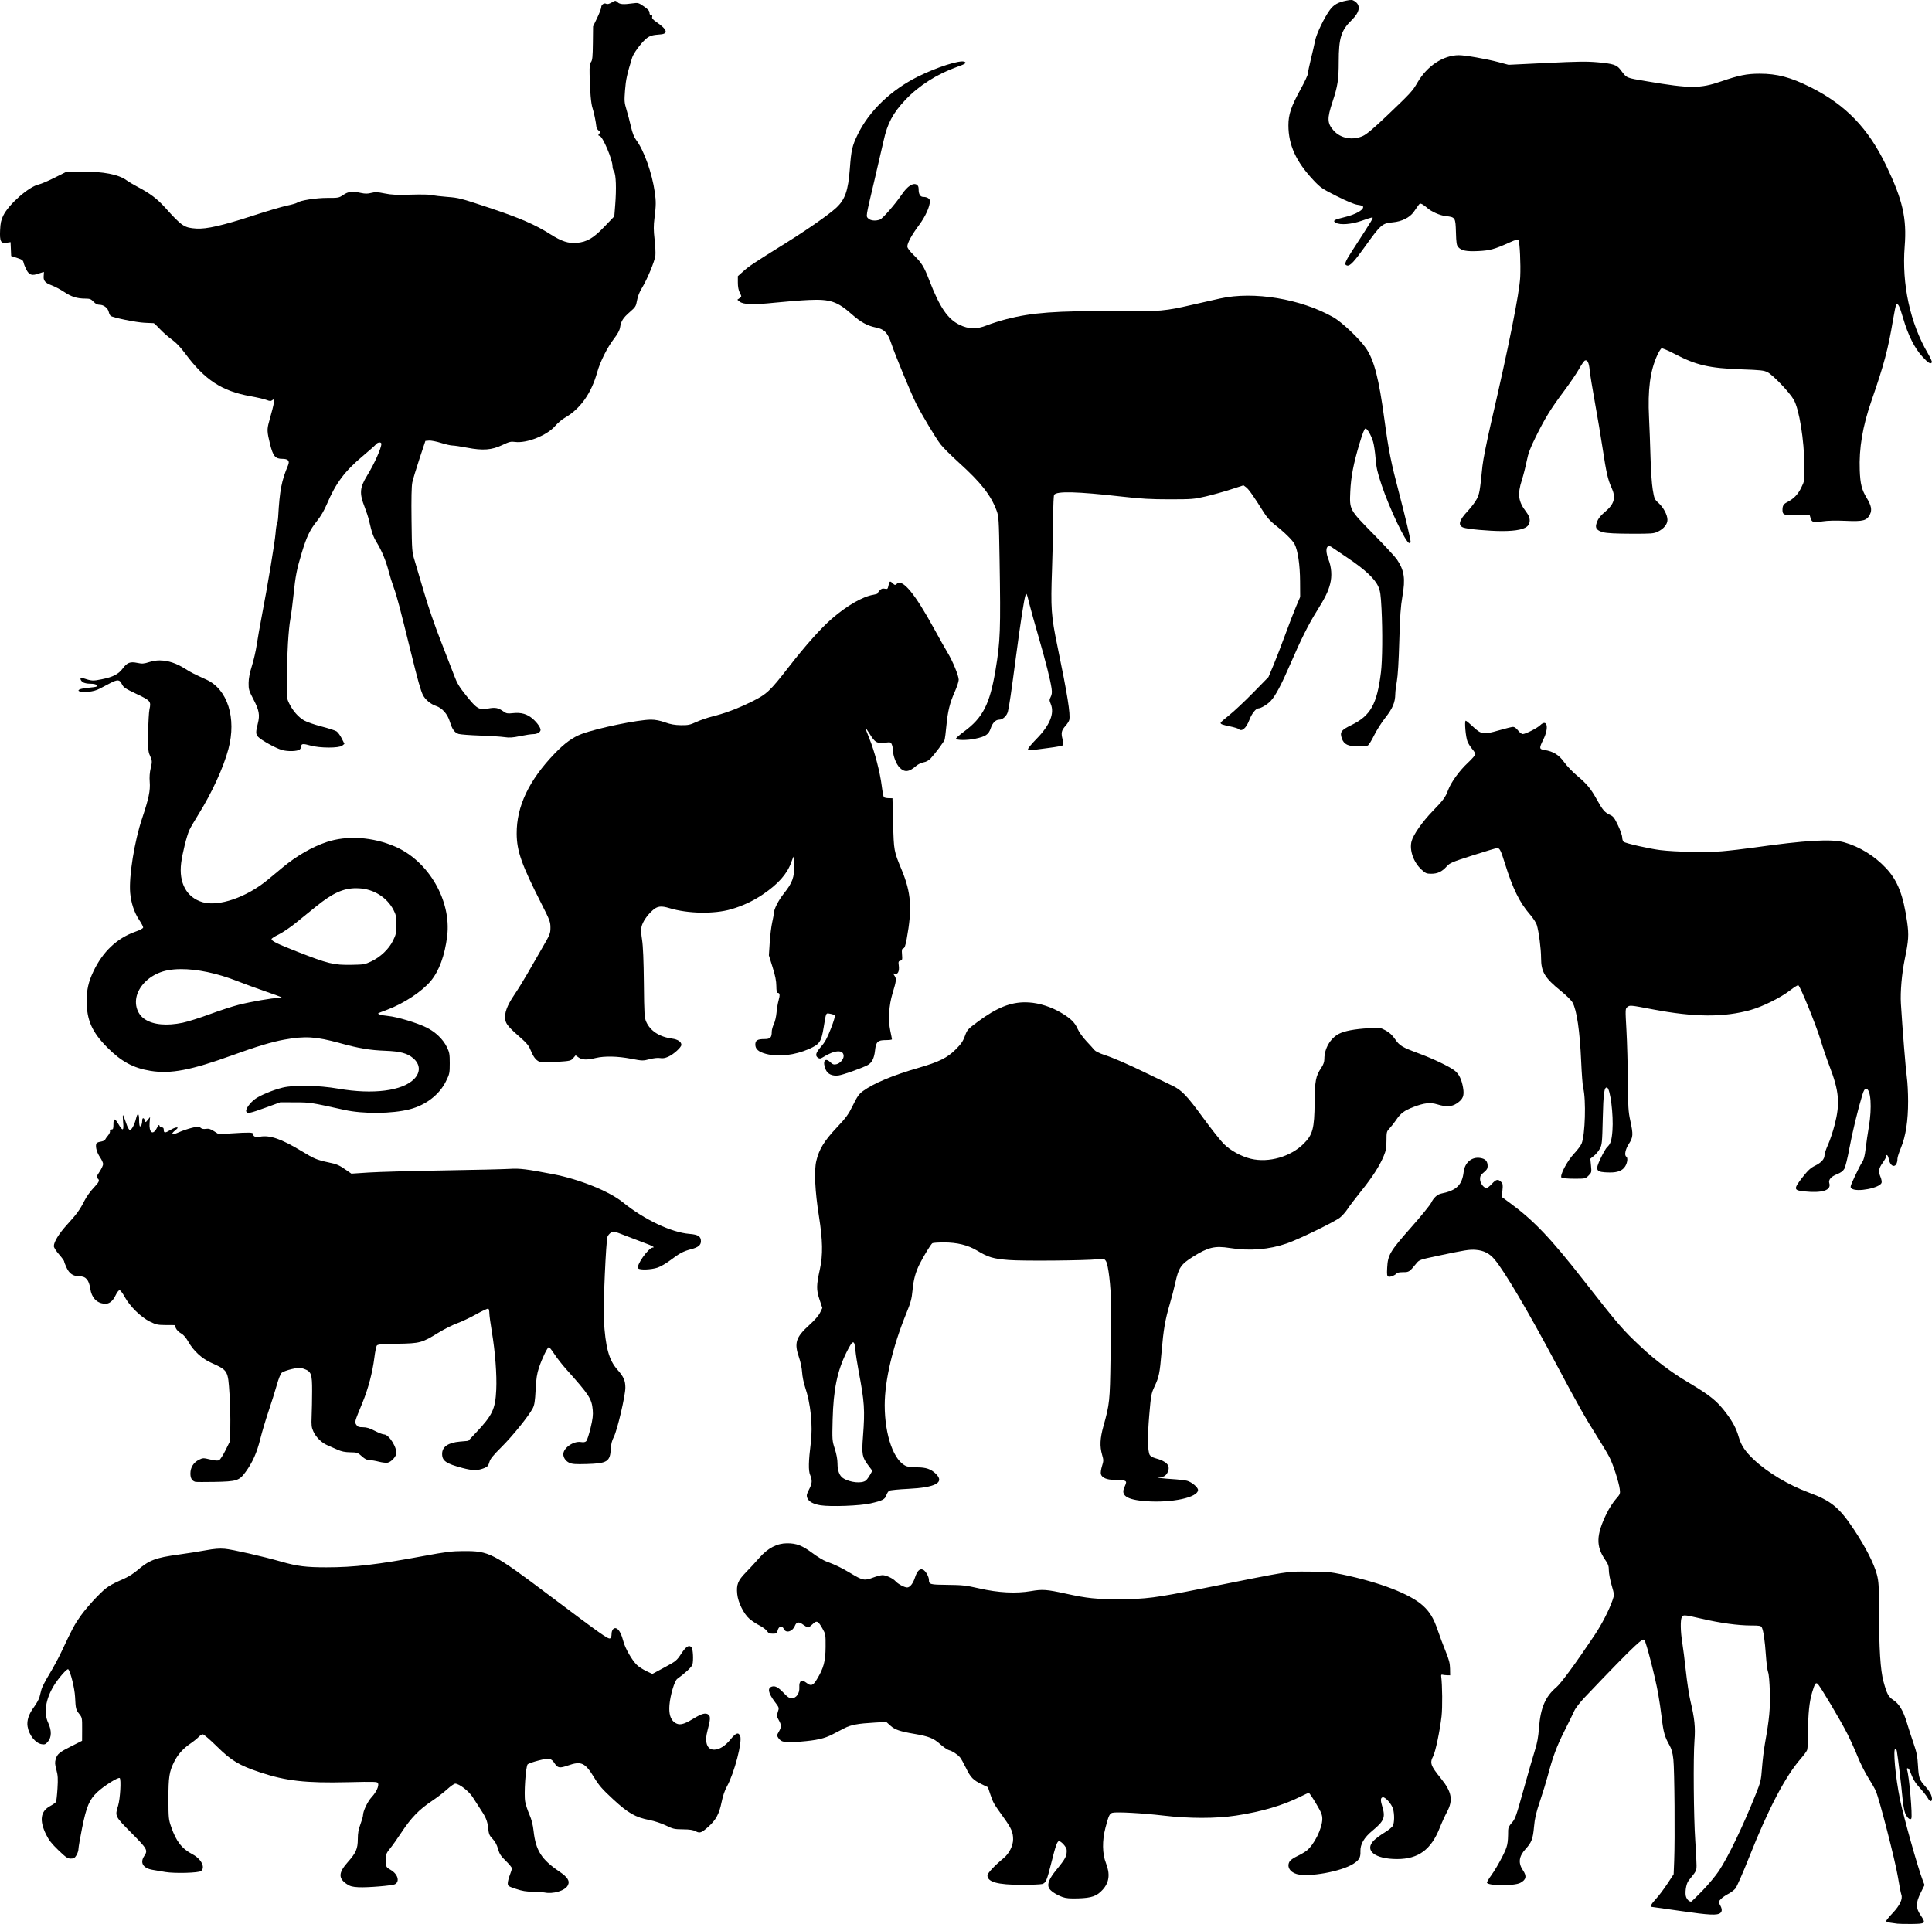
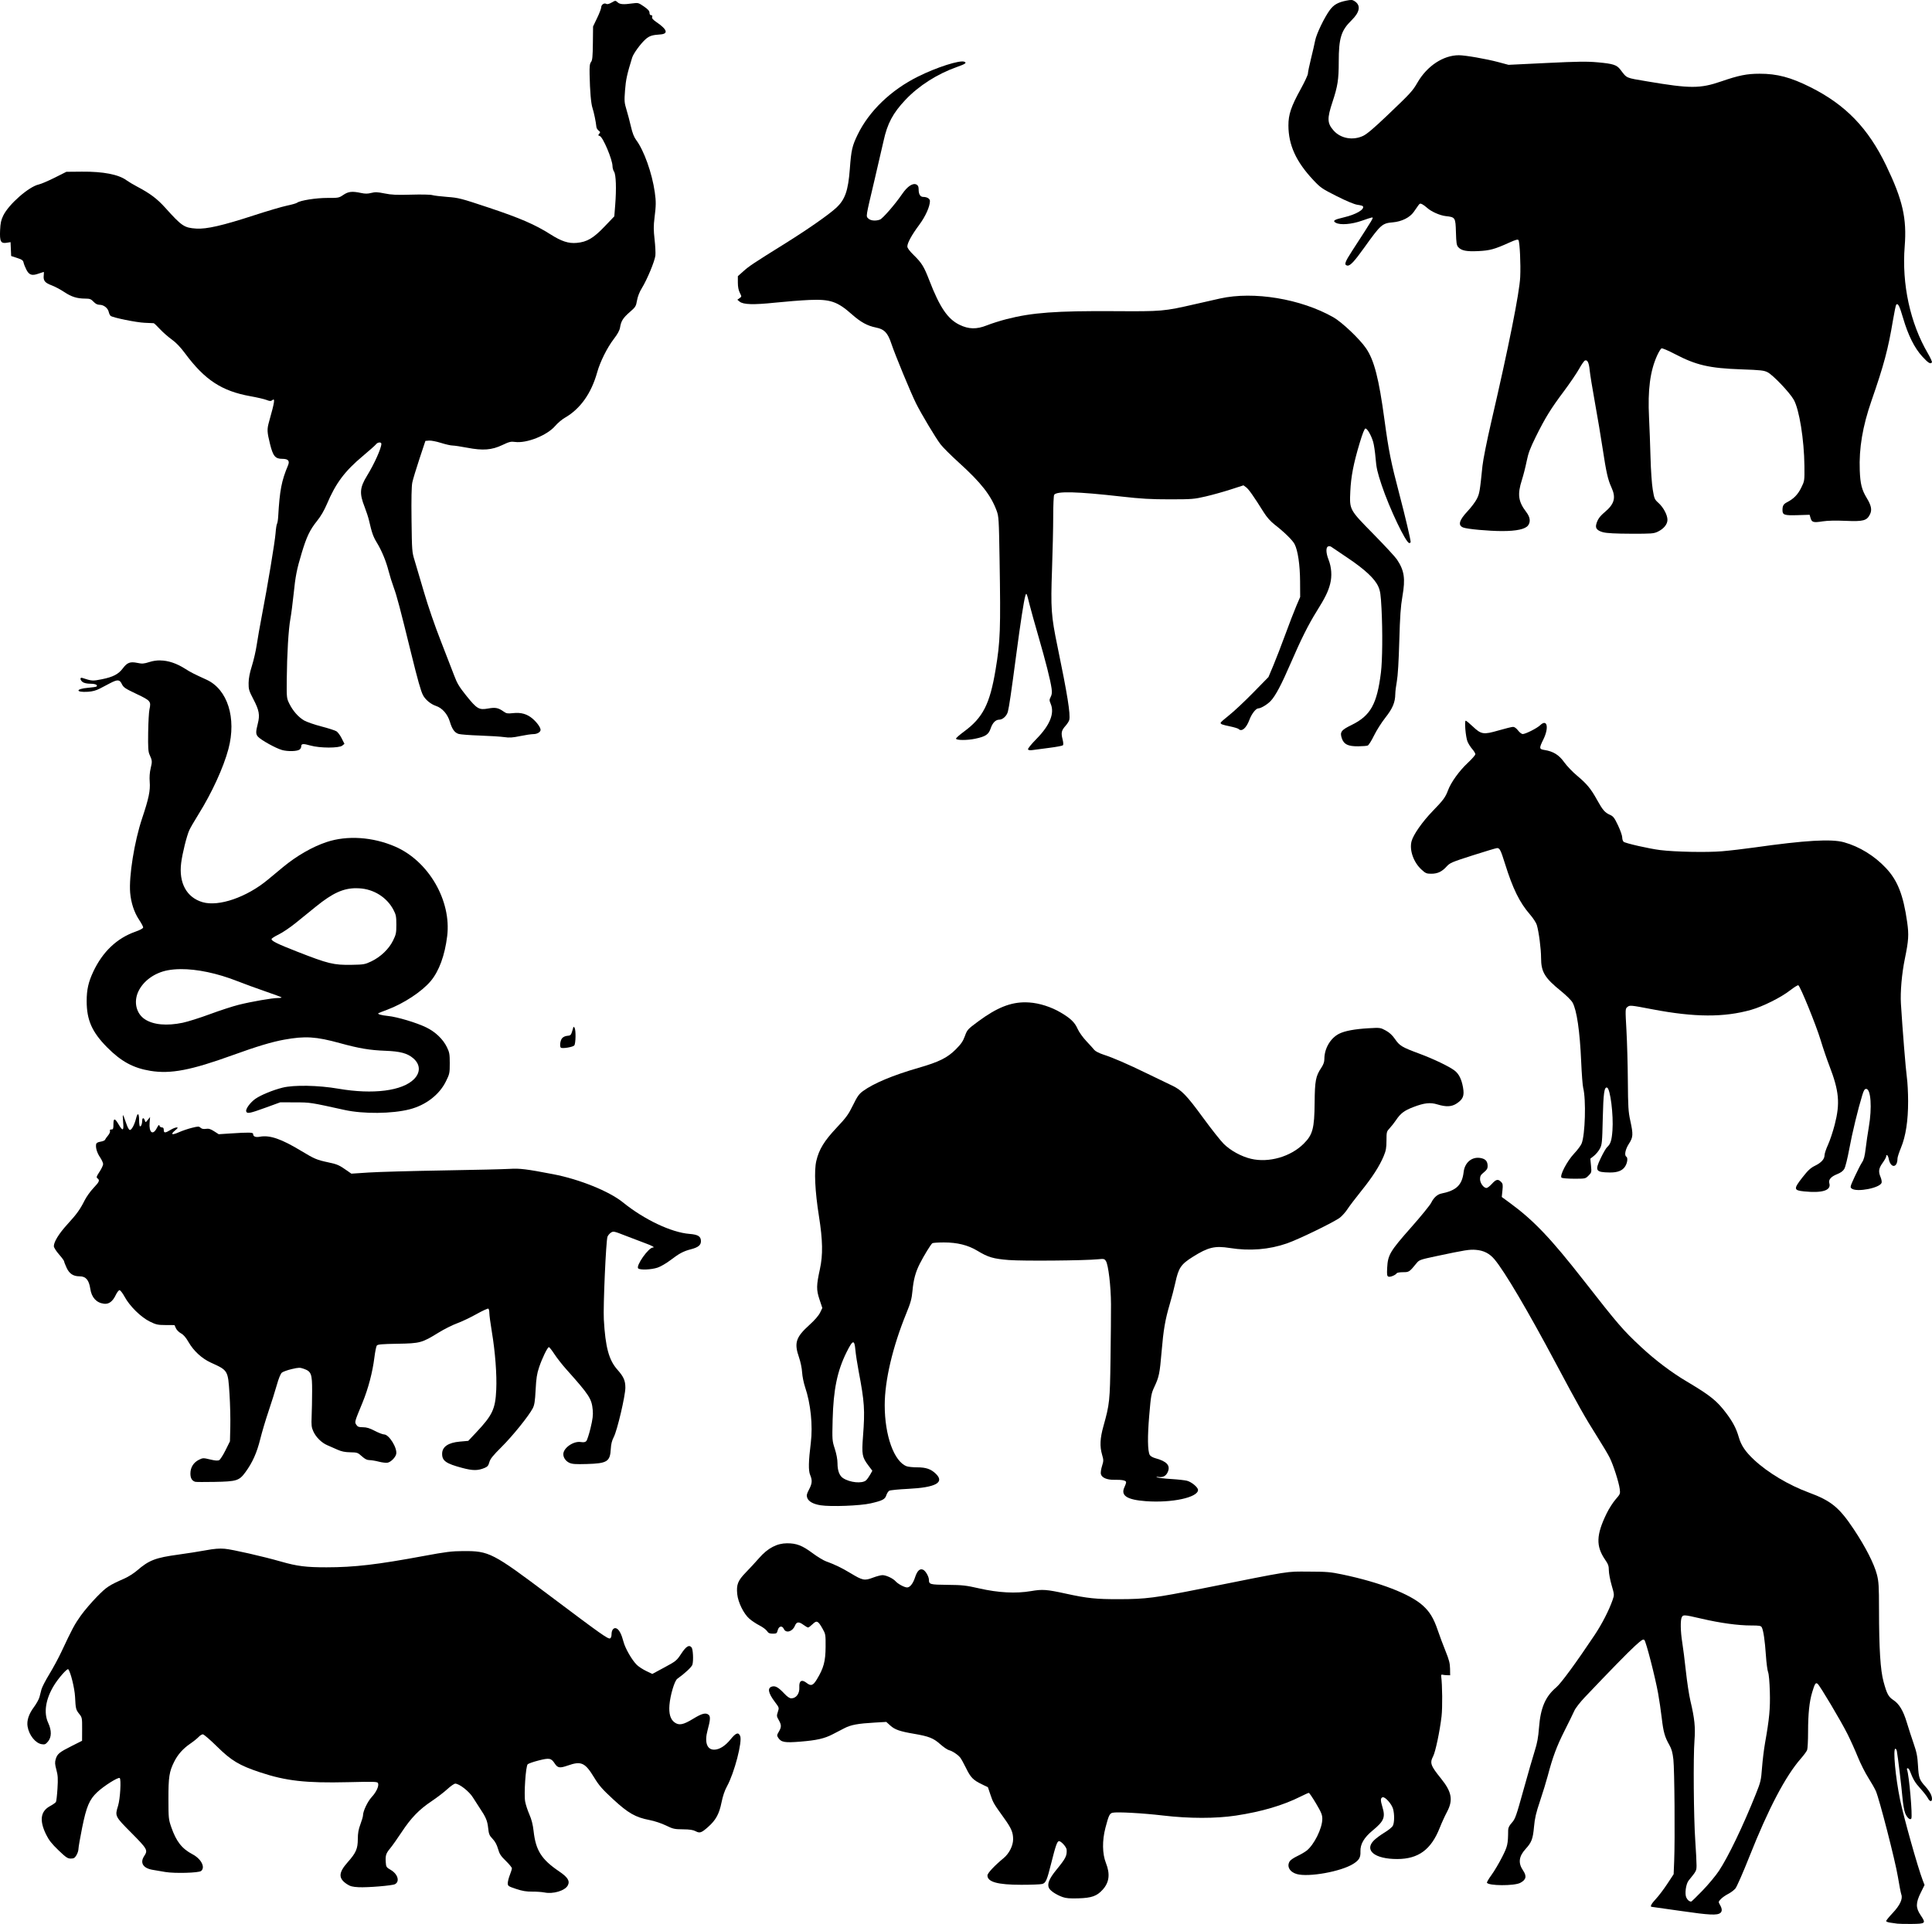
<svg xmlns="http://www.w3.org/2000/svg" xmlns:ns1="http://www.inkscape.org/namespaces/inkscape" xmlns:ns2="http://sodipodi.sourceforge.net/DTD/sodipodi-0.dtd" width="176.6mm" height="175.89mm" viewBox="0 0 176.6 175.89" version="1.1" id="svg303" xml:space="preserve" ns1:version="1.2 (dc2aedaf03, 2022-05-15)" ns2:docname="Animal silhouettes.svg">
  <title id="title367">Animal silhouettes</title>
  <ns2:namedview id="namedview305" pagecolor="#ffffff" bordercolor="#000000" borderopacity="0.25" ns1:showpageshadow="2" ns1:pageopacity="0.0" ns1:pagecheckerboard="0" ns1:deskcolor="#d1d1d1" ns1:document-units="mm" showgrid="false" ns1:zoom="0.36257716" ns1:cx="576.42903" ns1:cy="297.86763" ns1:window-width="1920" ns1:window-height="1017" ns1:window-x="1912" ns1:window-y="-8" ns1:window-maximized="1" ns1:current-layer="layer1" />
  <defs id="defs300" />
  <g ns1:label="Lager 1" ns1:groupmode="layer" id="layer1" transform="translate(-12.435,-13.946)">
    <path style="fill:#000000;stroke-width:0.094" d="m 158.986,62.61 c -0.537,-0.144 -0.731,-0.354 -0.648,-0.7 0.108,-0.45 0.309,-0.745 0.785,-1.146 0.886,-0.747 1.041,-1.317 0.612,-2.255 -0.327,-0.714 -0.474,-1.364 -0.806,-3.556 -0.16,-1.059 -0.479,-2.96 -0.709,-4.225 -0.229,-1.265 -0.444,-2.586 -0.476,-2.935 -0.064,-0.688 -0.204,-0.977 -0.43,-0.89 -0.079,0.03 -0.319,0.372 -0.533,0.759 -0.214,0.387 -0.841,1.309 -1.393,2.049 -1.211,1.621 -1.712,2.433 -2.568,4.162 -0.52,1.05 -0.689,1.503 -0.839,2.249 -0.103,0.514 -0.297,1.275 -0.43,1.69 -0.428,1.337 -0.341,1.978 0.401,2.951 0.348,0.457 0.406,0.87 0.169,1.208 -0.244,0.348 -1.059,0.527 -2.39,0.525 -1.22,-0.002 -3.164,-0.179 -3.542,-0.323 -0.51,-0.194 -0.388,-0.658 0.393,-1.49 0.329,-0.351 0.71,-0.856 0.845,-1.124 0.247,-0.487 0.278,-0.673 0.516,-3.016 0.057,-0.556 0.41,-2.323 0.805,-4.03 1.601,-6.905 2.576,-11.784 2.646,-13.24 0.056,-1.168 -0.038,-3.181 -0.158,-3.375 -0.057,-0.092 -0.252,-0.039 -0.835,0.224 -1.358,0.613 -1.778,0.728 -2.841,0.779 -1.081,0.052 -1.538,-0.039 -1.832,-0.364 -0.147,-0.163 -0.181,-0.383 -0.209,-1.362 -0.038,-1.345 -0.059,-1.378 -0.93,-1.473 -0.535,-0.058 -1.336,-0.415 -1.712,-0.762 -0.129,-0.119 -0.328,-0.264 -0.441,-0.323 -0.175,-0.09 -0.229,-0.074 -0.356,0.106 -0.082,0.117 -0.271,0.387 -0.421,0.601 -0.353,0.505 -1.099,0.878 -1.899,0.947 -0.985,0.085 -1.104,0.19 -2.631,2.326 -0.912,1.274 -1.291,1.675 -1.541,1.627 -0.314,-0.06 -0.233,-0.302 0.457,-1.366 1.985,-3.062 1.967,-3.03 1.79,-3.03 -0.044,0 -0.459,0.134 -0.922,0.298 -0.935,0.331 -1.975,0.412 -2.377,0.185 -0.318,-0.179 -0.159,-0.285 0.745,-0.496 1.107,-0.258 1.91,-0.728 1.733,-1.015 -0.025,-0.04 -0.247,-0.099 -0.493,-0.132 -0.283,-0.038 -0.979,-0.326 -1.889,-0.784 -1.346,-0.677 -1.487,-0.773 -2.142,-1.47 -1.584,-1.684 -2.28,-3.209 -2.283,-5.003 -0.002,-0.996 0.245,-1.728 1.116,-3.308 0.366,-0.665 0.666,-1.309 0.666,-1.431 0,-0.122 0.125,-0.729 0.278,-1.349 0.154,-0.62 0.327,-1.373 0.385,-1.675 0.116,-0.605 0.847,-2.122 1.345,-2.793 0.357,-0.481 0.741,-0.698 1.507,-0.852 0.445,-0.089 0.553,-0.082 0.76,0.054 0.58,0.38 0.478,0.995 -0.289,1.746 -0.952,0.932 -1.167,1.632 -1.168,3.795 -0.001,1.625 -0.095,2.231 -0.568,3.658 -0.506,1.527 -0.491,1.952 0.094,2.618 0.641,0.73 1.756,0.935 2.697,0.496 0.344,-0.16 0.988,-0.705 2.206,-1.867 2.166,-2.065 2.309,-2.221 2.777,-3.026 0.876,-1.508 2.351,-2.479 3.769,-2.483 0.576,-0.002 2.508,0.335 3.615,0.63 l 0.929,0.248 3.484,-0.169 c 2.891,-0.14 3.69,-0.15 4.698,-0.058 1.375,0.126 1.707,0.232 2.032,0.653 0.643,0.834 0.436,0.743 2.48,1.09 3.906,0.663 4.816,0.664 6.744,8.5e-4 1.616,-0.556 2.347,-0.702 3.507,-0.704 1.603,-0.003 2.848,0.327 4.657,1.233 3.213,1.609 5.276,3.745 6.922,7.169 1.506,3.131 1.892,4.821 1.689,7.384 -0.273,3.449 0.498,7.012 2.117,9.777 0.235,0.402 0.402,0.771 0.371,0.821 -0.12,0.195 -0.332,0.068 -0.877,-0.528 -0.716,-0.781 -1.297,-1.944 -1.756,-3.512 -0.329,-1.122 -0.467,-1.394 -0.628,-1.234 -0.04,0.04 -0.176,0.69 -0.302,1.445 -0.436,2.617 -0.828,4.084 -1.962,7.346 -0.811,2.335 -1.148,4.341 -1.07,6.367 0.048,1.235 0.184,1.774 0.637,2.518 0.414,0.68 0.496,1.087 0.301,1.486 -0.288,0.589 -0.604,0.675 -2.228,0.604 -0.906,-0.039 -1.655,-0.023 -2.101,0.047 -0.843,0.132 -0.994,0.091 -1.106,-0.298 l -0.087,-0.303 -1.101,0.034 c -1.213,0.037 -1.379,-0.018 -1.379,-0.46 0,-0.398 0.088,-0.552 0.41,-0.717 0.611,-0.313 0.993,-0.702 1.3,-1.326 0.308,-0.627 0.308,-0.628 0.295,-1.99 -0.024,-2.404 -0.471,-5.18 -0.977,-6.064 -0.383,-0.669 -1.884,-2.246 -2.384,-2.504 -0.336,-0.174 -0.618,-0.205 -2.399,-0.268 -2.935,-0.103 -4.134,-0.38 -6.095,-1.408 -0.589,-0.309 -1.131,-0.539 -1.203,-0.512 -0.072,0.028 -0.254,0.322 -0.404,0.653 -0.645,1.422 -0.869,3.146 -0.74,5.689 0.043,0.852 0.103,2.479 0.134,3.615 0.031,1.168 0.119,2.45 0.203,2.951 0.14,0.838 0.168,0.904 0.522,1.221 0.451,0.404 0.823,1.102 0.823,1.545 0,0.409 -0.333,0.819 -0.877,1.083 -0.372,0.18 -0.562,0.195 -2.462,0.189 -1.395,-0.004 -2.209,-0.046 -2.523,-0.131 z" id="path359" />
    <path style="fill:#000000;stroke-width:0.094" d="m 106.403,82.462 c -0.04,-0.064 0.277,-0.459 0.788,-0.979 1.211,-1.235 1.651,-2.321 1.29,-3.184 -0.136,-0.326 -0.136,-0.384 -0.003,-0.642 0.109,-0.21 0.13,-0.409 0.081,-0.767 -0.101,-0.739 -0.551,-2.519 -1.214,-4.802 -0.33,-1.136 -0.689,-2.425 -0.798,-2.864 -0.27,-1.092 -0.291,-1.134 -0.391,-0.798 -0.137,0.464 -0.43,2.364 -0.832,5.398 -0.456,3.449 -0.643,4.721 -0.761,5.182 -0.1,0.389 -0.471,0.733 -0.791,0.733 -0.327,0 -0.613,0.292 -0.782,0.799 -0.188,0.561 -0.465,0.745 -1.427,0.945 -0.728,0.152 -1.702,0.148 -1.741,-0.007 -0.013,-0.052 0.314,-0.342 0.726,-0.645 1.732,-1.272 2.366,-2.512 2.888,-5.646 0.437,-2.621 0.474,-3.653 0.368,-10.096 -0.061,-3.701 -0.075,-3.928 -0.271,-4.46 -0.519,-1.405 -1.427,-2.562 -3.433,-4.378 -0.723,-0.654 -1.486,-1.415 -1.695,-1.69 -0.45,-0.59 -1.739,-2.744 -2.23,-3.724 -0.47,-0.938 -1.934,-4.479 -2.258,-5.461 -0.334,-1.01 -0.642,-1.332 -1.423,-1.489 -0.77,-0.154 -1.387,-0.492 -2.172,-1.188 -1.345,-1.194 -1.989,-1.413 -3.916,-1.33 -0.723,0.031 -2.124,0.142 -3.114,0.245 -1.986,0.208 -2.919,0.181 -3.254,-0.097 l -0.204,-0.169 0.202,-0.144 c 0.201,-0.144 0.201,-0.145 0.023,-0.494 -0.118,-0.232 -0.178,-0.545 -0.178,-0.933 v -0.583 l 0.516,-0.46 c 0.533,-0.475 0.858,-0.691 3.825,-2.542 2.027,-1.265 3.935,-2.595 4.622,-3.223 0.838,-0.765 1.122,-1.57 1.274,-3.602 0.127,-1.7 0.213,-2.078 0.706,-3.098 1.046,-2.166 3.048,-4.093 5.535,-5.329 1.698,-0.844 3.795,-1.515 4.221,-1.352 0.254,0.098 0.1,0.208 -0.674,0.481 -1.791,0.632 -3.487,1.713 -4.701,2.997 -1.151,1.217 -1.658,2.169 -2.004,3.761 -0.102,0.468 -0.474,2.076 -0.828,3.573 -0.822,3.479 -0.792,3.296 -0.565,3.523 0.201,0.201 0.675,0.245 1.062,0.098 0.258,-0.098 1.387,-1.4 2.034,-2.346 0.482,-0.704 0.982,-1.03 1.31,-0.855 0.138,0.074 0.192,0.196 0.192,0.434 0,0.458 0.147,0.695 0.432,0.695 0.334,0 0.601,0.164 0.601,0.369 0,0.507 -0.407,1.414 -0.981,2.186 -0.682,0.917 -1.084,1.65 -1.084,1.975 0,0.142 0.198,0.411 0.573,0.778 0.745,0.729 0.945,1.052 1.436,2.323 0.951,2.461 1.675,3.528 2.749,4.054 0.849,0.416 1.571,0.431 2.514,0.055 0.41,-0.164 1.215,-0.419 1.787,-0.566 2.34,-0.603 4.525,-0.764 9.907,-0.73 4.32,0.028 4.472,0.015 7.323,-0.638 0.8,-0.183 1.835,-0.418 2.3,-0.521 3.071,-0.683 7.369,0.028 10.343,1.712 0.797,0.451 2.426,1.999 3.004,2.853 0.74,1.095 1.165,2.748 1.675,6.515 0.388,2.865 0.585,3.852 1.365,6.817 0.523,1.988 1.029,4.134 1.029,4.364 0,0.052 -0.056,0.096 -0.125,0.096 -0.305,0 -1.808,-3.153 -2.526,-5.299 -0.388,-1.161 -0.484,-1.581 -0.553,-2.441 -0.046,-0.571 -0.146,-1.25 -0.223,-1.508 -0.181,-0.608 -0.534,-1.221 -0.702,-1.221 -0.089,0 -0.265,0.441 -0.537,1.347 -0.557,1.856 -0.788,3.054 -0.849,4.402 -0.076,1.69 -0.098,1.65 2.135,3.922 1.015,1.033 1.972,2.068 2.127,2.3 0.677,1.015 0.785,1.739 0.5,3.38 -0.159,0.919 -0.221,1.806 -0.285,4.084 -0.051,1.833 -0.133,3.189 -0.221,3.662 -0.077,0.413 -0.142,0.944 -0.145,1.18 -0.009,0.759 -0.244,1.317 -0.909,2.159 -0.344,0.435 -0.811,1.172 -1.037,1.637 -0.227,0.465 -0.485,0.874 -0.573,0.909 -0.089,0.035 -0.478,0.067 -0.865,0.07 -0.928,0.009 -1.31,-0.174 -1.497,-0.714 -0.203,-0.588 -0.078,-0.763 0.882,-1.233 1.741,-0.851 2.328,-1.901 2.688,-4.806 0.136,-1.096 0.16,-3.75 0.053,-5.821 -0.067,-1.305 -0.114,-1.626 -0.297,-2.036 -0.318,-0.713 -1.219,-1.554 -2.805,-2.619 -0.763,-0.512 -1.441,-0.97 -1.507,-1.017 -0.066,-0.047 -0.189,-0.059 -0.274,-0.026 -0.215,0.082 -0.198,0.603 0.039,1.204 0.276,0.701 0.331,1.508 0.149,2.216 -0.181,0.707 -0.459,1.274 -1.234,2.513 -0.75,1.201 -1.433,2.565 -2.383,4.766 -0.846,1.958 -1.382,2.967 -1.826,3.434 -0.304,0.32 -0.893,0.672 -1.122,0.672 -0.222,0 -0.612,0.498 -0.813,1.039 -0.291,0.781 -0.708,1.133 -0.998,0.842 -0.05,-0.05 -0.401,-0.156 -0.78,-0.236 -0.735,-0.155 -0.857,-0.201 -0.857,-0.329 0,-0.044 0.349,-0.354 0.775,-0.688 0.426,-0.334 1.41,-1.257 2.187,-2.05 l 1.412,-1.442 0.449,-1.068 c 0.247,-0.588 0.736,-1.855 1.088,-2.817 0.352,-0.962 0.802,-2.129 1,-2.593 l 0.361,-0.845 -0.008,-1.408 c -0.008,-1.518 -0.2,-2.83 -0.501,-3.419 -0.184,-0.361 -0.94,-1.1 -1.842,-1.802 -0.363,-0.283 -0.702,-0.666 -0.978,-1.107 -0.919,-1.467 -1.372,-2.111 -1.607,-2.286 l -0.246,-0.182 -1.163,0.376 c -0.639,0.207 -1.67,0.495 -2.289,0.639 -1.06,0.247 -1.254,0.263 -3.286,0.264 -1.738,8.5e-4 -2.599,-0.049 -4.413,-0.254 -4.073,-0.461 -5.933,-0.508 -6.155,-0.157 -0.047,0.074 -0.086,0.959 -0.086,1.966 0,1.007 -0.05,3.197 -0.109,4.866 -0.127,3.541 -0.077,4.245 0.495,7.006 0.912,4.403 1.207,6.242 1.08,6.747 -0.029,0.116 -0.183,0.356 -0.341,0.534 -0.372,0.416 -0.422,0.639 -0.273,1.218 0.076,0.296 0.088,0.506 0.033,0.561 -0.049,0.048 -0.616,0.154 -1.262,0.235 -0.645,0.081 -1.328,0.171 -1.516,0.2 -0.21,0.032 -0.368,0.011 -0.409,-0.055 z" id="path357" />
    <path style="fill:#000000;stroke-width:0.094" d="m 38.197,82.506 c -0.552,-0.154 -1.881,-0.89 -2.172,-1.202 -0.217,-0.233 -0.221,-0.439 -0.026,-1.199 0.204,-0.797 0.128,-1.219 -0.402,-2.235 -0.407,-0.78 -0.444,-0.905 -0.437,-1.486 0.005,-0.433 0.101,-0.928 0.301,-1.561 0.161,-0.51 0.36,-1.376 0.441,-1.925 0.081,-0.549 0.29,-1.737 0.464,-2.641 0.529,-2.743 1.197,-6.762 1.257,-7.558 0.031,-0.413 0.091,-0.804 0.133,-0.869 0.042,-0.065 0.091,-0.361 0.108,-0.657 0.14,-2.417 0.303,-3.264 0.9,-4.686 0.173,-0.413 0.012,-0.594 -0.527,-0.594 -0.644,0 -0.845,-0.244 -1.121,-1.361 -0.272,-1.102 -0.283,-1.336 -0.09,-2.022 0.532,-1.891 0.577,-2.216 0.271,-1.963 -0.101,0.084 -0.215,0.076 -0.49,-0.034 -0.197,-0.079 -0.863,-0.234 -1.48,-0.344 -2.613,-0.467 -4.171,-1.487 -5.96,-3.898 -0.439,-0.591 -0.837,-1.008 -1.237,-1.294 -0.324,-0.232 -0.811,-0.659 -1.08,-0.949 -0.27,-0.29 -0.523,-0.531 -0.563,-0.535 -0.04,-0.004 -0.411,-0.02 -0.824,-0.037 -0.749,-0.029 -2.905,-0.467 -3.116,-0.633 -0.061,-0.048 -0.138,-0.211 -0.172,-0.361 -0.077,-0.352 -0.46,-0.652 -0.833,-0.652 -0.204,0 -0.374,-0.086 -0.559,-0.282 -0.228,-0.241 -0.335,-0.282 -0.751,-0.284 -0.763,-0.004 -1.263,-0.161 -1.931,-0.606 -0.341,-0.227 -0.862,-0.503 -1.16,-0.613 -0.601,-0.223 -0.763,-0.429 -0.708,-0.901 0.02,-0.175 0.02,-0.318 -0.002,-0.318 -0.021,0 -0.237,0.07 -0.478,0.156 -0.599,0.213 -0.855,0.128 -1.107,-0.363 -0.113,-0.222 -0.229,-0.514 -0.257,-0.65 -0.042,-0.203 -0.146,-0.278 -0.592,-0.422 l -0.541,-0.176 -0.028,-0.634 -0.028,-0.634 -0.359,0.057 c -0.536,0.086 -0.644,-0.122 -0.597,-1.152 0.029,-0.644 0.09,-0.927 0.29,-1.337 0.5,-1.03 2.342,-2.644 3.243,-2.84 0.214,-0.047 0.87,-0.327 1.458,-0.622 l 1.068,-0.537 1.42,-0.013 c 1.944,-0.018 3.356,0.256 4.084,0.793 0.174,0.128 0.597,0.381 0.939,0.561 1.214,0.64 1.847,1.115 2.597,1.948 1.518,1.688 1.732,1.831 2.836,1.902 0.935,0.06 2.402,-0.276 5.235,-1.199 1.239,-0.404 2.612,-0.808 3.051,-0.899 0.439,-0.091 0.856,-0.21 0.926,-0.265 0.27,-0.211 1.749,-0.444 2.782,-0.44 0.996,0.004 1.047,-0.005 1.446,-0.277 0.458,-0.312 0.807,-0.35 1.622,-0.175 0.375,0.08 0.601,0.079 0.931,-0.005 0.361,-0.092 0.571,-0.084 1.221,0.048 0.631,0.128 1.107,0.15 2.422,0.11 0.908,-0.027 1.765,-0.01 1.926,0.039 0.16,0.048 0.782,0.124 1.383,0.169 1.031,0.076 1.247,0.132 3.802,0.984 2.849,0.95 4.219,1.543 5.62,2.433 1.014,0.644 1.654,0.853 2.405,0.785 0.94,-0.085 1.521,-0.425 2.534,-1.484 l 0.902,-0.943 0.083,-1.05 c 0.117,-1.471 0.073,-2.765 -0.104,-3.034 -0.078,-0.119 -0.142,-0.343 -0.142,-0.498 0,-0.599 -0.879,-2.683 -1.166,-2.763 -0.156,-0.044 -0.163,-0.071 -0.05,-0.206 0.112,-0.135 0.104,-0.174 -0.055,-0.29 -0.101,-0.074 -0.193,-0.228 -0.203,-0.342 -0.039,-0.424 -0.229,-1.346 -0.356,-1.72 -0.137,-0.406 -0.233,-1.522 -0.265,-3.081 -0.015,-0.733 0.013,-0.973 0.132,-1.127 0.122,-0.158 0.154,-0.482 0.168,-1.722 l 0.017,-1.527 0.372,-0.773 c 0.205,-0.425 0.372,-0.867 0.373,-0.981 0.001,-0.242 0.28,-0.426 0.469,-0.309 0.083,0.051 0.256,0.007 0.48,-0.122 0.347,-0.2 0.353,-0.2 0.551,-0.021 0.214,0.193 0.525,0.214 1.392,0.094 0.472,-0.066 0.523,-0.051 1.009,0.283 0.377,0.26 0.512,0.411 0.512,0.576 0,0.14 0.055,0.223 0.147,0.223 0.097,0 0.13,0.056 0.095,0.165 -0.038,0.12 0.072,0.249 0.409,0.479 0.977,0.667 1.094,1.067 0.325,1.117 -0.728,0.048 -0.986,0.131 -1.324,0.427 -0.451,0.395 -1.116,1.303 -1.235,1.686 -0.469,1.516 -0.578,2.012 -0.652,2.98 -0.076,0.993 -0.066,1.136 0.131,1.784 0.118,0.387 0.302,1.084 0.408,1.549 0.134,0.585 0.281,0.961 0.476,1.221 0.715,0.951 1.454,3.024 1.703,4.778 0.121,0.849 0.117,1.205 -0.025,2.336 -0.092,0.733 -0.09,1.129 0.006,1.972 0.066,0.58 0.1,1.245 0.074,1.477 -0.056,0.513 -0.755,2.198 -1.23,2.968 -0.221,0.357 -0.383,0.77 -0.448,1.137 -0.095,0.54 -0.136,0.607 -0.658,1.06 -0.618,0.537 -0.799,0.823 -0.892,1.407 -0.044,0.275 -0.22,0.6 -0.578,1.066 -0.596,0.776 -1.243,2.073 -1.507,3.018 -0.547,1.957 -1.546,3.363 -2.974,4.184 -0.258,0.149 -0.65,0.481 -0.871,0.74 -0.74,0.864 -2.609,1.608 -3.673,1.462 -0.376,-0.052 -0.533,-0.013 -1.157,0.283 -0.971,0.461 -1.774,0.522 -3.227,0.244 -0.573,-0.11 -1.173,-0.199 -1.333,-0.199 -0.16,0 -0.634,-0.108 -1.052,-0.24 -0.418,-0.132 -0.909,-0.227 -1.091,-0.211 l -0.331,0.029 -0.545,1.643 c -0.3,0.904 -0.593,1.875 -0.652,2.159 -0.071,0.344 -0.094,1.488 -0.07,3.427 0.035,2.83 0.043,2.933 0.284,3.709 0.136,0.439 0.523,1.744 0.858,2.901 0.362,1.246 0.988,3.063 1.536,4.46 0.509,1.296 1.065,2.731 1.235,3.189 0.253,0.678 0.455,1.012 1.093,1.806 0.976,1.213 1.161,1.321 1.999,1.171 0.673,-0.12 0.927,-0.069 1.429,0.289 0.236,0.168 0.357,0.188 0.824,0.135 0.761,-0.086 1.318,0.075 1.835,0.53 0.397,0.349 0.702,0.784 0.702,1 0,0.201 -0.313,0.387 -0.65,0.387 -0.195,0 -0.742,0.081 -1.216,0.18 -0.686,0.144 -0.98,0.163 -1.446,0.094 -0.321,-0.047 -1.324,-0.111 -2.228,-0.142 -0.904,-0.031 -1.78,-0.097 -1.947,-0.148 -0.368,-0.112 -0.594,-0.425 -0.804,-1.117 -0.214,-0.706 -0.697,-1.254 -1.273,-1.445 -0.472,-0.157 -0.971,-0.572 -1.185,-0.985 -0.197,-0.38 -0.48,-1.385 -1.076,-3.808 -1.029,-4.183 -1.312,-5.255 -1.594,-6.023 -0.155,-0.421 -0.366,-1.098 -0.47,-1.504 -0.234,-0.918 -0.63,-1.876 -1.08,-2.612 -0.33,-0.541 -0.453,-0.889 -0.712,-2.019 -0.065,-0.284 -0.243,-0.831 -0.394,-1.216 -0.499,-1.266 -0.46,-1.778 0.219,-2.887 0.669,-1.093 1.303,-2.507 1.303,-2.906 0,-0.183 -0.344,-0.155 -0.488,0.041 -0.067,0.092 -0.609,0.573 -1.202,1.07 -1.654,1.383 -2.477,2.482 -3.283,4.386 -0.249,0.589 -0.566,1.131 -0.912,1.56 -0.643,0.798 -0.948,1.435 -1.393,2.91 -0.458,1.522 -0.574,2.108 -0.747,3.807 -0.082,0.798 -0.213,1.802 -0.291,2.232 -0.174,0.949 -0.31,3.222 -0.331,5.528 -0.016,1.667 -0.01,1.722 0.228,2.209 0.324,0.662 0.827,1.236 1.352,1.544 0.236,0.138 0.949,0.386 1.586,0.55 0.636,0.164 1.259,0.366 1.383,0.447 0.124,0.082 0.338,0.372 0.475,0.646 l 0.249,0.498 -0.201,0.164 c -0.291,0.237 -2.056,0.232 -2.904,-0.009 -0.673,-0.191 -0.845,-0.176 -0.845,0.076 0,0.093 -0.06,0.219 -0.134,0.28 -0.217,0.18 -1.085,0.205 -1.647,0.048 z" id="path355" />
-     <path style="fill:#000000;stroke-width:0.094" d="m 88.35,112.181 c -0.198,-0.088 -0.358,-0.256 -0.446,-0.467 -0.308,-0.736 -0.059,-1.128 0.423,-0.666 0.219,0.21 0.32,0.245 0.557,0.193 0.331,-0.073 0.667,-0.449 0.667,-0.747 0,-0.617 -0.824,-0.568 -1.9,0.113 -0.198,0.125 -0.295,0.139 -0.422,0.059 -0.307,-0.193 -0.242,-0.462 0.248,-1.022 0.37,-0.423 0.564,-0.778 0.908,-1.662 0.277,-0.713 0.405,-1.157 0.348,-1.214 -0.049,-0.049 -0.242,-0.114 -0.429,-0.145 -0.389,-0.063 -0.348,-0.153 -0.582,1.266 -0.215,1.302 -0.366,1.525 -1.319,1.947 -1.311,0.581 -2.807,0.755 -3.943,0.459 -0.689,-0.179 -0.983,-0.435 -0.983,-0.853 0,-0.385 0.197,-0.503 0.835,-0.503 0.532,0 0.667,-0.135 0.667,-0.668 0,-0.168 0.086,-0.482 0.19,-0.698 0.105,-0.216 0.215,-0.684 0.245,-1.039 0.03,-0.355 0.116,-0.867 0.192,-1.138 0.138,-0.496 0.113,-0.682 -0.092,-0.682 -0.075,0 -0.113,-0.209 -0.116,-0.634 -0.003,-0.456 -0.1,-0.937 -0.343,-1.713 l -0.338,-1.08 0.076,-1.174 c 0.042,-0.645 0.142,-1.469 0.224,-1.831 0.081,-0.361 0.148,-0.73 0.149,-0.818 0.004,-0.39 0.417,-1.209 0.938,-1.858 0.749,-0.933 0.941,-1.456 0.941,-2.554 0,-0.471 -0.028,-0.829 -0.062,-0.795 -0.034,0.034 -0.138,0.278 -0.231,0.542 -0.366,1.039 -1.197,1.975 -2.587,2.913 -0.903,0.61 -1.831,1.044 -2.893,1.355 -1.553,0.455 -3.956,0.413 -5.638,-0.097 -0.779,-0.236 -1.114,-0.192 -1.552,0.204 -0.51,0.46 -0.907,1.051 -1.007,1.497 -0.054,0.24 -0.037,0.65 0.051,1.208 0.088,0.562 0.143,1.886 0.164,3.957 0.029,2.842 0.048,3.149 0.215,3.527 0.369,0.834 1.218,1.384 2.374,1.537 0.508,0.067 0.839,0.292 0.839,0.568 0,0.224 -0.717,0.873 -1.201,1.087 -0.29,0.128 -0.512,0.165 -0.741,0.122 -0.2,-0.037 -0.572,0.002 -0.959,0.102 -0.616,0.159 -0.661,0.158 -1.706,-0.042 -1.237,-0.236 -2.426,-0.26 -3.233,-0.065 -0.796,0.192 -1.236,0.178 -1.557,-0.051 l -0.272,-0.194 -0.22,0.256 c -0.21,0.244 -0.276,0.26 -1.432,0.339 -0.667,0.046 -1.343,0.059 -1.502,0.03 -0.386,-0.07 -0.675,-0.396 -0.938,-1.056 -0.163,-0.409 -0.351,-0.66 -0.754,-1.013 -1.254,-1.096 -1.512,-1.39 -1.581,-1.804 -0.1,-0.601 0.147,-1.285 0.826,-2.288 0.329,-0.486 0.863,-1.349 1.186,-1.917 0.323,-0.568 0.931,-1.624 1.351,-2.347 0.725,-1.248 0.764,-1.343 0.764,-1.878 0,-0.522 -0.06,-0.682 -0.81,-2.159 -1.836,-3.618 -2.266,-4.834 -2.276,-6.431 -0.015,-2.497 1.117,-4.881 3.486,-7.339 0.9,-0.933 1.638,-1.469 2.441,-1.77 1.431,-0.537 5.182,-1.313 6.349,-1.313 0.397,0 0.815,0.081 1.285,0.248 0.513,0.182 0.896,0.25 1.448,0.258 0.66,0.009 0.831,-0.026 1.408,-0.292 0.361,-0.166 1.003,-0.388 1.425,-0.493 1.191,-0.296 2.317,-0.717 3.598,-1.346 1.417,-0.696 1.695,-0.954 3.446,-3.21 1.503,-1.937 2.94,-3.546 3.934,-4.406 1.37,-1.185 2.826,-2.022 3.785,-2.175 0.211,-0.034 0.383,-0.09 0.383,-0.125 0,-0.035 0.088,-0.159 0.197,-0.275 0.15,-0.161 0.26,-0.197 0.461,-0.153 0.24,0.053 0.27,0.029 0.331,-0.253 0.099,-0.46 0.137,-0.486 0.382,-0.255 0.209,0.197 0.235,0.2 0.395,0.055 0.518,-0.469 1.644,0.892 3.404,4.114 0.479,0.878 1.031,1.857 1.226,2.177 0.464,0.76 1.021,2.114 1.021,2.483 0,0.16 -0.163,0.656 -0.361,1.102 -0.455,1.021 -0.634,1.748 -0.766,3.111 -0.057,0.594 -0.126,1.156 -0.153,1.249 -0.057,0.194 -0.866,1.285 -1.28,1.726 -0.183,0.195 -0.409,0.321 -0.652,0.362 -0.204,0.034 -0.505,0.179 -0.668,0.321 -0.666,0.578 -1.061,0.621 -1.518,0.164 -0.315,-0.315 -0.61,-1.078 -0.61,-1.579 0,-0.142 -0.043,-0.372 -0.096,-0.511 -0.094,-0.247 -0.109,-0.251 -0.665,-0.188 -0.71,0.08 -0.882,-0.02 -1.358,-0.79 -0.193,-0.312 -0.364,-0.553 -0.382,-0.536 -0.017,0.017 0.14,0.451 0.35,0.964 0.47,1.146 0.968,3.059 1.124,4.312 0.064,0.516 0.152,0.978 0.194,1.026 0.043,0.048 0.237,0.09 0.432,0.094 l 0.354,0.007 0.06,2.3 c 0.065,2.513 0.067,2.521 0.78,4.24 0.869,2.096 0.974,3.523 0.463,6.311 -0.114,0.622 -0.193,0.844 -0.312,0.875 -0.133,0.035 -0.152,0.129 -0.117,0.557 0.038,0.463 0.023,0.521 -0.154,0.567 -0.172,0.045 -0.19,0.1 -0.142,0.45 0.069,0.505 -0.088,0.836 -0.356,0.751 -0.184,-0.058 -0.185,-0.053 -0.031,0.183 0.185,0.283 0.167,0.442 -0.185,1.605 -0.335,1.106 -0.413,2.438 -0.203,3.427 0.083,0.387 0.15,0.736 0.15,0.775 4.2e-5,0.039 -0.253,0.07 -0.563,0.07 -0.744,0 -0.9,0.153 -0.987,0.969 -0.075,0.697 -0.293,1.119 -0.683,1.321 -0.556,0.288 -2.241,0.885 -2.648,0.94 -0.279,0.037 -0.527,0.01 -0.731,-0.082 z" id="path351" />
    <path id="path345" style="fill:#000000;stroke-width:0.094" d="m 27.077,74.32 c -0.333,-0.003 -0.66,0.046 -0.979,0.147 -0.516,0.163 -0.664,0.175 -1.101,0.083 -0.66,-0.138 -0.935,-0.036 -1.333,0.496 -0.401,0.536 -0.891,0.791 -1.923,0.999 -0.834,0.168 -0.912,0.163 -1.783,-0.123 -0.242,-0.079 -0.209,0.208 0.044,0.385 0.124,0.087 0.407,0.146 0.698,0.146 0.447,0 0.699,0.115 0.558,0.256 -0.031,0.031 -0.372,0.082 -0.758,0.114 -1.177,0.096 -1.193,0.44 -0.017,0.365 0.406,-0.026 0.744,-0.118 1.078,-0.292 0.267,-0.14 0.687,-0.36 0.932,-0.488 0.689,-0.36 0.877,-0.348 1.077,0.069 0.15,0.313 0.296,0.412 1.338,0.907 1.297,0.616 1.351,0.681 1.188,1.42 -0.051,0.231 -0.104,1.18 -0.117,2.11 -0.019,1.378 0.004,1.751 0.125,2.019 0.249,0.55 0.255,0.619 0.107,1.235 -0.093,0.391 -0.125,0.821 -0.091,1.25 0.064,0.811 -0.083,1.515 -0.696,3.347 -0.704,2.102 -1.217,5.298 -1.091,6.793 0.078,0.919 0.369,1.803 0.814,2.47 0.206,0.309 0.375,0.624 0.375,0.701 0,0.09 -0.258,0.232 -0.721,0.396 -1.685,0.598 -2.979,1.827 -3.835,3.642 -0.45,0.955 -0.608,1.656 -0.608,2.699 0,1.734 0.488,2.835 1.875,4.234 1.277,1.288 2.388,1.89 3.952,2.144 1.852,0.301 3.697,-0.052 7.528,-1.439 2.198,-0.796 3.582,-1.211 4.703,-1.413 1.922,-0.346 2.893,-0.285 5.095,0.319 1.764,0.484 2.714,0.643 4.152,0.698 1.36,0.052 2.011,0.227 2.545,0.684 0.65,0.556 0.681,1.284 0.082,1.898 -1.064,1.088 -3.754,1.432 -6.922,0.885 -1.831,-0.316 -4.067,-0.358 -5.112,-0.095 -0.882,0.222 -1.958,0.664 -2.463,1.011 -0.477,0.328 -0.932,0.952 -0.85,1.165 0.086,0.224 0.325,0.177 1.766,-0.347 l 1.346,-0.49 1.361,0.005 c 1.404,0.005 1.357,-0.002 4.507,0.692 1.725,0.38 4.347,0.356 5.954,-0.056 1.478,-0.379 2.713,-1.329 3.318,-2.553 0.336,-0.68 0.352,-0.754 0.352,-1.655 -1.8e-5,-0.846 -0.028,-1 -0.266,-1.486 -0.355,-0.724 -1.044,-1.382 -1.872,-1.789 -0.884,-0.434 -2.669,-0.969 -3.511,-1.052 -0.607,-0.06 -0.986,-0.17 -0.873,-0.254 0.024,-0.018 0.391,-0.162 0.814,-0.32 1.5,-0.56 3.172,-1.663 3.969,-2.619 0.764,-0.915 1.285,-2.339 1.503,-4.103 0.401,-3.249 -1.703,-6.869 -4.759,-8.19 -2.048,-0.885 -4.377,-1.04 -6.258,-0.415 -1.304,0.433 -2.751,1.266 -4.003,2.304 -0.336,0.278 -0.953,0.79 -1.373,1.139 -1.935,1.606 -4.484,2.485 -5.961,2.056 -1.463,-0.425 -2.192,-1.76 -1.961,-3.589 0.11,-0.875 0.505,-2.463 0.745,-2.998 0.093,-0.207 0.471,-0.859 0.84,-1.45 1.22,-1.955 2.285,-4.277 2.734,-5.967 0.753,-2.829 -0.077,-5.457 -2.001,-6.336 -1.194,-0.546 -1.439,-0.671 -1.941,-0.991 -0.795,-0.506 -1.562,-0.763 -2.295,-0.769 z m 17.953,20.829 c 0.081,5.2e-4 0.163,0.003 0.246,0.008 1.326,0.071 2.524,0.826 3.123,1.966 0.232,0.443 0.264,0.604 0.265,1.35 7.84e-4,0.768 -0.028,0.905 -0.307,1.471 -0.379,0.77 -1.137,1.492 -1.993,1.898 -0.57,0.271 -0.688,0.291 -1.784,0.309 -1.651,0.028 -2.134,-0.089 -5.018,-1.219 -1.773,-0.694 -2.306,-0.956 -2.306,-1.134 10e-6,-0.059 0.29,-0.247 0.644,-0.417 0.354,-0.17 1.062,-0.648 1.573,-1.063 0.511,-0.414 1.339,-1.086 1.841,-1.492 1.53,-1.238 2.504,-1.686 3.715,-1.679 z m -16.096,7.395 c 1.502,-0.013 3.363,0.374 5.211,1.104 0.601,0.237 1.739,0.653 2.529,0.925 0.79,0.271 1.462,0.52 1.494,0.552 0.032,0.032 -0.113,0.059 -0.323,0.059 -0.521,0 -2.395,0.324 -3.589,0.621 -0.54,0.134 -1.723,0.519 -2.629,0.855 -0.906,0.336 -2.027,0.69 -2.492,0.787 -1.457,0.302 -2.681,0.19 -3.456,-0.318 -0.788,-0.516 -1.042,-1.577 -0.606,-2.524 0.45,-0.975 1.481,-1.725 2.69,-1.954 0.356,-0.068 0.749,-0.103 1.17,-0.106 z" />
    <path style="fill:#000000;stroke-width:0.094" d="m 64.929,109.52 c 0.137,-0.173 0.158,-1.404 0.027,-1.611 -0.077,-0.122 -0.092,-0.122 -0.127,0 -0.196,0.691 -0.203,0.701 -0.536,0.731 -0.199,0.018 -0.391,0.11 -0.489,0.235 -0.16,0.203 -0.225,0.726 -0.105,0.846 0.114,0.114 1.108,-0.048 1.229,-0.2 z" id="path353" />
    <path style="fill:#000000;stroke-width:0.094" d="m 183.995,107.581 c 0.117,-0.688 0.161,-2.367 0.064,-2.464 -0.083,-0.083 -0.413,0.708 -0.538,1.289 -0.114,0.533 -0.065,1.387 0.107,1.838 0.135,0.355 0.219,0.203 0.367,-0.663 z" id="path343" />
    <path style="fill:#000000;stroke-width:0.094" d="m 177.335,122.864 c -0.955,-0.098 -0.967,-0.225 -0.127,-1.299 0.491,-0.626 0.733,-0.85 1.13,-1.044 0.584,-0.286 0.875,-0.609 0.875,-0.973 0,-0.141 0.143,-0.568 0.318,-0.95 0.175,-0.382 0.449,-1.205 0.61,-1.83 0.506,-1.965 0.406,-3.071 -0.49,-5.395 -0.228,-0.591 -0.588,-1.649 -0.799,-2.351 -0.409,-1.357 -1.867,-4.938 -2.037,-5.003 -0.056,-0.021 -0.394,0.189 -0.753,0.468 -0.836,0.651 -2.482,1.473 -3.562,1.779 -2.475,0.701 -5.167,0.687 -9.013,-0.047 -2.031,-0.388 -2.077,-0.392 -2.3,-0.209 -0.19,0.156 -0.191,0.188 -0.082,2.13 0.061,1.084 0.119,3.176 0.129,4.647 0.017,2.341 0.044,2.792 0.221,3.602 0.279,1.283 0.266,1.516 -0.127,2.126 -0.325,0.504 -0.434,1.05 -0.235,1.174 0.155,0.096 0.106,0.543 -0.096,0.874 -0.246,0.404 -0.695,0.583 -1.426,0.572 -1.28,-0.02 -1.366,-0.155 -0.825,-1.293 0.224,-0.471 0.489,-0.93 0.589,-1.02 0.319,-0.288 0.423,-0.612 0.491,-1.527 0.105,-1.414 -0.197,-3.823 -0.491,-3.92 -0.257,-0.085 -0.34,0.512 -0.395,2.84 -0.051,2.189 -0.069,2.374 -0.264,2.742 -0.115,0.217 -0.358,0.513 -0.541,0.657 l -0.331,0.262 0.061,0.629 c 0.059,0.612 0.053,0.637 -0.225,0.915 -0.284,0.284 -0.294,0.286 -1.303,0.285 -0.559,-0.001 -1.079,-0.041 -1.155,-0.089 -0.226,-0.143 0.484,-1.515 1.145,-2.215 0.295,-0.312 0.6,-0.72 0.678,-0.906 0.328,-0.785 0.421,-4.022 0.146,-5.098 -0.053,-0.207 -0.135,-1.284 -0.183,-2.394 -0.12,-2.781 -0.403,-4.716 -0.79,-5.406 -0.11,-0.197 -0.581,-0.665 -1.046,-1.04 -1.5,-1.212 -1.828,-1.756 -1.83,-3.036 -0.001,-0.835 -0.203,-2.389 -0.39,-3.015 -0.06,-0.202 -0.339,-0.63 -0.619,-0.952 -0.955,-1.099 -1.572,-2.352 -2.291,-4.655 -0.385,-1.233 -0.48,-1.423 -0.718,-1.423 -0.08,0 -1.078,0.298 -2.218,0.663 -1.929,0.617 -2.095,0.688 -2.401,1.025 -0.431,0.475 -0.824,0.659 -1.406,0.659 -0.427,0 -0.519,-0.04 -0.895,-0.386 -0.728,-0.671 -1.115,-1.788 -0.899,-2.591 0.162,-0.602 0.988,-1.78 1.929,-2.751 0.978,-1.009 1.167,-1.266 1.406,-1.91 0.266,-0.717 1.026,-1.771 1.791,-2.486 0.386,-0.361 0.703,-0.722 0.703,-0.803 0,-0.081 -0.127,-0.291 -0.282,-0.468 -0.155,-0.177 -0.35,-0.484 -0.434,-0.684 -0.17,-0.406 -0.299,-1.912 -0.163,-1.912 0.047,0 0.331,0.232 0.63,0.515 0.789,0.746 0.983,0.777 2.365,0.377 0.618,-0.179 1.216,-0.326 1.33,-0.327 0.127,-8.5e-4 0.303,0.126 0.457,0.327 0.138,0.181 0.329,0.329 0.426,0.329 0.259,0 1.307,-0.53 1.597,-0.808 0.641,-0.614 0.825,0.214 0.289,1.302 -0.397,0.806 -0.389,0.884 0.099,0.962 0.812,0.129 1.325,0.446 1.801,1.113 0.243,0.34 0.77,0.892 1.171,1.227 0.904,0.754 1.273,1.2 1.835,2.216 0.518,0.937 0.716,1.166 1.186,1.374 0.3,0.132 0.404,0.269 0.734,0.963 0.211,0.445 0.384,0.94 0.384,1.101 0,0.161 0.058,0.34 0.129,0.399 0.171,0.142 2.339,0.633 3.345,0.758 1.361,0.169 4.268,0.225 5.643,0.109 0.703,-0.059 2.018,-0.213 2.923,-0.34 4.71,-0.666 7.078,-0.804 8.234,-0.482 1.414,0.394 2.795,1.245 3.844,2.369 1.058,1.132 1.577,2.459 1.927,4.921 0.167,1.177 0.135,1.685 -0.214,3.38 -0.274,1.332 -0.421,3.016 -0.356,4.082 0.141,2.307 0.446,6.076 0.546,6.762 0.06,0.413 0.111,1.385 0.112,2.159 0.002,1.783 -0.213,3.188 -0.651,4.249 -0.176,0.427 -0.321,0.87 -0.321,0.986 -0.005,0.896 -0.637,0.909 -0.804,0.016 -0.058,-0.309 -0.227,-0.456 -0.227,-0.198 0,0.068 -0.148,0.332 -0.329,0.586 -0.362,0.51 -0.401,0.783 -0.184,1.303 0.08,0.191 0.121,0.422 0.092,0.515 -0.15,0.471 -2.249,0.883 -2.725,0.534 -0.17,-0.125 -0.16,-0.168 0.271,-1.103 0.247,-0.535 0.548,-1.121 0.669,-1.302 0.165,-0.246 0.248,-0.565 0.33,-1.263 0.06,-0.514 0.19,-1.401 0.288,-1.972 0.305,-1.769 0.186,-3.478 -0.242,-3.478 -0.139,0 -0.221,0.13 -0.354,0.563 -0.393,1.276 -0.925,3.474 -1.189,4.914 -0.155,0.844 -0.359,1.668 -0.454,1.831 -0.121,0.207 -0.327,0.358 -0.684,0.499 -0.529,0.21 -0.784,0.507 -0.691,0.806 0.206,0.661 -0.619,0.931 -2.309,0.758 z" id="path341" />
    <path id="path325" style="fill:#000000;stroke-width:0.094" d="m 147.598,119.792 c -0.701,-0.037 -1.278,0.483 -1.373,1.294 -0.141,1.197 -0.655,1.696 -2.04,1.976 -0.363,0.073 -0.703,0.381 -0.921,0.832 -0.107,0.221 -0.941,1.246 -1.853,2.276 -1.915,2.165 -2.114,2.5 -2.176,3.667 -0.034,0.649 -0.017,0.769 0.118,0.821 0.16,0.062 0.649,-0.141 0.756,-0.313 0.032,-0.052 0.291,-0.094 0.575,-0.094 0.552,0 0.579,-0.018 1.238,-0.827 0.24,-0.295 0.331,-0.327 1.802,-0.639 2.664,-0.565 3.03,-0.623 3.617,-0.576 0.718,0.057 1.252,0.33 1.705,0.87 0.929,1.107 3.053,4.71 5.617,9.528 1.994,3.747 2.684,4.972 3.759,6.666 0.475,0.749 0.991,1.615 1.146,1.925 0.334,0.666 0.84,2.241 0.924,2.875 0.057,0.433 0.044,0.466 -0.376,0.946 -0.24,0.274 -0.607,0.848 -0.816,1.276 -0.965,1.975 -0.999,2.998 -0.14,4.247 0.277,0.403 0.336,0.571 0.336,0.965 0,0.263 0.114,0.874 0.254,1.358 0.254,0.88 0.254,0.88 0.085,1.366 -0.327,0.939 -0.973,2.194 -1.653,3.212 -1.686,2.524 -3.059,4.397 -3.49,4.76 -1,0.843 -1.442,1.878 -1.581,3.7 -0.067,0.876 -0.165,1.411 -0.381,2.085 -0.16,0.498 -0.623,2.102 -1.028,3.564 -0.676,2.437 -0.765,2.689 -1.071,3.028 -0.236,0.261 -0.335,0.46 -0.338,0.675 -0.013,1.313 -0.048,1.469 -0.557,2.474 -0.275,0.543 -0.705,1.269 -0.956,1.614 -0.251,0.345 -0.443,0.668 -0.426,0.719 0.098,0.293 2.49,0.308 3.042,0.019 0.543,-0.284 0.616,-0.609 0.256,-1.139 -0.46,-0.678 -0.387,-1.281 0.239,-1.966 0.543,-0.594 0.666,-0.919 0.764,-2.015 0.071,-0.789 0.185,-1.281 0.548,-2.358 0.252,-0.749 0.57,-1.784 0.706,-2.3 0.455,-1.728 0.822,-2.713 1.54,-4.135 0.392,-0.777 0.795,-1.599 0.895,-1.828 0.1,-0.228 0.522,-0.774 0.939,-1.213 2.385,-2.512 3.965,-4.128 4.607,-4.713 0.617,-0.562 0.746,-0.643 0.856,-0.533 0.155,0.155 0.984,3.378 1.254,4.875 0.106,0.588 0.255,1.601 0.331,2.252 0.15,1.284 0.276,1.73 0.695,2.467 0.207,0.364 0.296,0.685 0.369,1.326 0.104,0.909 0.154,7.296 0.073,9.282 l -0.049,1.208 -0.586,0.889 c -0.322,0.489 -0.79,1.106 -1.038,1.37 -0.42,0.447 -0.561,0.723 -0.372,0.723 0.044,0 1.258,0.171 2.699,0.381 2.575,0.375 3.286,0.408 3.572,0.171 0.172,-0.142 0.16,-0.386 -0.036,-0.726 -0.159,-0.278 -0.158,-0.289 0.07,-0.533 0.128,-0.137 0.428,-0.349 0.667,-0.471 0.239,-0.121 0.54,-0.347 0.669,-0.5 0.129,-0.154 0.709,-1.476 1.289,-2.939 1.724,-4.353 3.301,-7.355 4.695,-8.94 0.268,-0.305 0.526,-0.656 0.573,-0.781 0.047,-0.125 0.086,-0.869 0.086,-1.655 0,-1.653 0.116,-2.767 0.377,-3.629 0.242,-0.8 0.318,-0.915 0.501,-0.763 0.216,0.18 2.133,3.405 2.72,4.577 0.288,0.574 0.715,1.523 0.951,2.108 0.235,0.585 0.661,1.431 0.945,1.88 0.285,0.449 0.599,1.001 0.699,1.226 0.322,0.729 1.775,6.375 2.013,7.825 0.127,0.775 0.271,1.513 0.319,1.642 0.148,0.397 -0.129,0.989 -0.791,1.691 -0.329,0.348 -0.597,0.678 -0.597,0.733 0,0.055 0.18,0.123 0.399,0.152 0.219,0.028 0.505,0.068 0.634,0.088 0.129,0.02 0.72,0.031 1.313,0.025 1.272,-0.014 1.31,-0.052 0.803,-0.804 -0.454,-0.675 -0.451,-1.113 0.014,-2.054 l 0.347,-0.701 -0.167,-0.432 c -0.451,-1.172 -1.741,-5.765 -2.073,-7.38 -0.42,-2.043 -0.659,-4.647 -0.427,-4.647 0.051,0 0.111,0.095 0.134,0.211 0.087,0.444 0.437,3.354 0.517,4.295 0.046,0.542 0.156,1.166 0.245,1.387 0.165,0.411 0.454,0.665 0.56,0.493 0.128,-0.207 -0.201,-3.976 -0.389,-4.468 -0.029,-0.074 -0.004,-0.135 0.054,-0.135 0.058,0 0.143,0.095 0.188,0.211 0.313,0.811 0.486,1.103 0.964,1.63 0.297,0.328 0.606,0.723 0.687,0.879 0.272,0.526 0.531,0.254 0.296,-0.31 -0.077,-0.184 -0.306,-0.516 -0.509,-0.739 -0.553,-0.606 -0.616,-0.781 -0.68,-1.913 -0.048,-0.852 -0.12,-1.214 -0.399,-2.019 -0.187,-0.539 -0.467,-1.403 -0.622,-1.92 -0.324,-1.078 -0.697,-1.7 -1.229,-2.052 -0.455,-0.301 -0.594,-0.561 -0.898,-1.676 -0.29,-1.063 -0.411,-2.988 -0.415,-6.607 -0.002,-2.131 -0.027,-2.544 -0.189,-3.179 -0.251,-0.982 -1.047,-2.544 -2.109,-4.139 -1.344,-2.02 -2.074,-2.616 -4.136,-3.377 -1.827,-0.674 -3.732,-1.813 -4.976,-2.975 -0.81,-0.756 -1.193,-1.325 -1.413,-2.094 -0.218,-0.764 -0.537,-1.376 -1.131,-2.166 -0.861,-1.146 -1.466,-1.632 -3.606,-2.901 -1.411,-0.837 -2.895,-1.957 -4.187,-3.162 -1.666,-1.554 -2.085,-2.039 -5.249,-6.088 -2.998,-3.837 -4.562,-5.481 -6.726,-7.069 l -0.761,-0.558 0.061,-0.597 c 0.053,-0.522 0.037,-0.621 -0.129,-0.787 -0.276,-0.276 -0.451,-0.237 -0.837,0.186 -0.189,0.207 -0.409,0.376 -0.489,0.376 -0.265,0 -0.592,-0.449 -0.592,-0.813 0,-0.277 0.063,-0.388 0.347,-0.617 0.26,-0.209 0.347,-0.349 0.347,-0.557 0,-0.411 -0.15,-0.623 -0.513,-0.723 -0.104,-0.029 -0.207,-0.045 -0.307,-0.051 z m 18.843,41.835 c 0.221,-4.2e-4 0.647,0.095 1.562,0.307 1.691,0.393 3.309,0.614 4.498,0.614 0.751,0 0.897,0.025 0.973,0.167 0.149,0.278 0.288,1.219 0.378,2.556 0.047,0.697 0.138,1.394 0.202,1.549 0.069,0.166 0.134,0.9 0.158,1.784 0.043,1.546 -0.042,2.456 -0.439,4.694 -0.101,0.568 -0.224,1.583 -0.275,2.255 -0.086,1.144 -0.122,1.298 -0.56,2.394 -1.168,2.924 -2.518,5.735 -3.379,7.035 -0.289,0.436 -0.966,1.25 -1.505,1.807 -0.539,0.558 -1.006,1.011 -1.038,1.007 -0.183,-0.023 -0.312,-0.133 -0.433,-0.366 -0.168,-0.326 -0.045,-1.254 0.209,-1.567 0.714,-0.88 0.714,-0.881 0.721,-1.376 0.003,-0.267 -0.049,-1.289 -0.117,-2.27 -0.147,-2.121 -0.19,-7.627 -0.072,-9.161 0.093,-1.204 0.01,-2.01 -0.37,-3.607 -0.123,-0.516 -0.31,-1.742 -0.416,-2.723 -0.106,-0.981 -0.256,-2.164 -0.332,-2.629 -0.161,-0.985 -0.181,-2.047 -0.042,-2.306 0.056,-0.105 0.104,-0.164 0.275,-0.164 z" />
    <path id="path333" style="fill:#000000;stroke-width:0.094" d="m 106.229,105.579 c -1.408,-0.024 -2.683,0.49 -4.384,1.75 -0.959,0.71 -0.999,0.754 -1.211,1.336 -0.173,0.475 -0.35,0.732 -0.839,1.221 -0.769,0.768 -1.527,1.143 -3.395,1.682 -2.342,0.675 -4.102,1.412 -5.081,2.125 -0.364,0.265 -0.52,0.486 -0.916,1.295 -0.413,0.844 -0.613,1.119 -1.494,2.055 -1.133,1.204 -1.606,1.976 -1.855,3.032 -0.212,0.895 -0.123,2.767 0.24,5.059 0.349,2.204 0.373,3.531 0.088,4.835 -0.328,1.499 -0.333,1.887 -0.038,2.776 l 0.259,0.778 -0.208,0.429 c -0.129,0.266 -0.493,0.687 -0.959,1.107 -1.261,1.139 -1.426,1.653 -0.961,2.991 0.137,0.395 0.259,0.983 0.28,1.357 0.021,0.363 0.144,0.971 0.273,1.351 0.509,1.497 0.717,3.514 0.523,5.078 -0.211,1.705 -0.229,2.548 -0.063,2.945 0.212,0.507 0.191,0.779 -0.103,1.342 -0.209,0.399 -0.239,0.534 -0.164,0.748 0.12,0.342 0.549,0.582 1.229,0.689 0.93,0.146 3.623,0.043 4.569,-0.175 1.092,-0.252 1.312,-0.366 1.436,-0.749 0.056,-0.173 0.177,-0.357 0.268,-0.408 0.091,-0.051 0.869,-0.128 1.728,-0.17 2.523,-0.125 3.354,-0.579 2.525,-1.381 -0.445,-0.431 -0.897,-0.586 -1.704,-0.586 -0.386,0 -0.82,-0.045 -0.965,-0.1 -1.151,-0.435 -2.001,-2.807 -2.001,-5.583 0,-2.259 0.722,-5.327 1.976,-8.4 0.4,-0.979 0.493,-1.321 0.562,-2.066 0.095,-1.021 0.277,-1.693 0.668,-2.468 0.365,-0.723 1.017,-1.787 1.149,-1.873 0.058,-0.038 0.532,-0.069 1.053,-0.07 1.215,-0.002 2.205,0.243 3.055,0.757 0.994,0.601 1.459,0.738 2.883,0.851 1.274,0.101 6.946,0.053 8.151,-0.07 0.536,-0.054 0.588,-0.043 0.722,0.163 0.223,0.343 0.456,2.318 0.464,3.93 0.004,0.8 -0.015,3.061 -0.043,5.023 -0.054,3.846 -0.084,4.127 -0.648,6.142 -0.313,1.116 -0.346,1.842 -0.122,2.615 0.142,0.488 0.141,0.56 -0.008,1.033 -0.088,0.28 -0.135,0.609 -0.104,0.732 0.084,0.333 0.56,0.537 1.224,0.523 0.723,-0.015 1.083,0.06 1.083,0.225 0,0.072 -0.069,0.275 -0.153,0.452 -0.365,0.765 0.225,1.15 1.957,1.278 2.375,0.176 4.769,-0.34 4.769,-1.027 0,-0.24 -0.586,-0.728 -1.008,-0.839 -0.194,-0.051 -0.839,-0.123 -1.433,-0.158 -0.594,-0.036 -1.164,-0.102 -1.267,-0.147 -0.15,-0.066 -0.132,-0.075 0.089,-0.043 0.424,0.06 0.703,-0.092 0.862,-0.473 0.245,-0.586 -0.105,-0.961 -1.161,-1.246 -0.218,-0.059 -0.441,-0.19 -0.495,-0.291 -0.197,-0.367 -0.213,-1.676 -0.046,-3.629 0.158,-1.844 0.185,-1.993 0.479,-2.62 0.417,-0.891 0.482,-1.211 0.649,-3.184 0.172,-2.029 0.328,-2.936 0.75,-4.366 0.175,-0.594 0.403,-1.467 0.505,-1.94 0.298,-1.374 0.512,-1.691 1.612,-2.381 1.391,-0.873 2.001,-1.018 3.367,-0.801 1.822,0.29 3.594,0.147 5.229,-0.422 1.077,-0.374 4.353,-1.969 4.845,-2.359 0.209,-0.165 0.517,-0.515 0.686,-0.776 0.168,-0.261 0.73,-1.001 1.248,-1.644 1.03,-1.278 1.679,-2.287 2.064,-3.21 0.204,-0.489 0.25,-0.744 0.251,-1.413 0.002,-0.783 0.014,-0.829 0.293,-1.127 0.16,-0.171 0.423,-0.506 0.584,-0.746 0.414,-0.616 0.754,-0.871 1.587,-1.19 0.989,-0.378 1.539,-0.439 2.185,-0.241 0.802,0.246 1.306,0.222 1.765,-0.081 0.589,-0.39 0.716,-0.705 0.585,-1.456 -0.133,-0.762 -0.379,-1.257 -0.776,-1.558 -0.508,-0.385 -1.923,-1.063 -3.238,-1.551 -1.575,-0.585 -1.779,-0.707 -2.209,-1.331 -0.242,-0.352 -0.506,-0.595 -0.845,-0.779 -0.485,-0.263 -0.509,-0.266 -1.572,-0.205 -1.27,0.073 -2.183,0.244 -2.695,0.506 -0.794,0.405 -1.341,1.346 -1.342,2.308 -2.8e-4,0.268 -0.085,0.508 -0.283,0.805 -0.508,0.759 -0.587,1.174 -0.606,3.192 -0.022,2.352 -0.172,2.917 -0.992,3.737 -1.199,1.199 -3.19,1.772 -4.821,1.388 -0.887,-0.209 -1.875,-0.75 -2.498,-1.368 -0.287,-0.285 -1.144,-1.37 -1.905,-2.412 -1.473,-2.017 -1.951,-2.512 -2.819,-2.919 -0.3,-0.141 -1.302,-0.624 -2.227,-1.074 -1.892,-0.92 -3.121,-1.453 -4.069,-1.763 -0.354,-0.116 -0.713,-0.299 -0.798,-0.407 -0.085,-0.108 -0.414,-0.472 -0.732,-0.81 -0.33,-0.35 -0.676,-0.837 -0.806,-1.131 -0.26,-0.59 -0.636,-0.953 -1.545,-1.49 -0.869,-0.513 -1.944,-0.857 -2.877,-0.919 -0.095,-0.006 -0.19,-0.011 -0.284,-0.012 z m -15.808,31.084 c 0.106,4e-5 0.16,0.233 0.202,0.688 0.036,0.398 0.171,1.277 0.299,1.952 0.535,2.816 0.583,3.537 0.399,5.946 -0.127,1.666 -0.083,1.909 0.482,2.662 l 0.371,0.493 -0.203,0.361 c -0.112,0.199 -0.279,0.43 -0.371,0.513 -0.353,0.319 -1.474,0.212 -2.105,-0.202 -0.33,-0.216 -0.506,-0.688 -0.506,-1.354 0,-0.348 -0.093,-0.85 -0.246,-1.325 -0.241,-0.747 -0.245,-0.805 -0.198,-2.658 0.071,-2.755 0.421,-4.457 1.269,-6.166 0.304,-0.612 0.489,-0.911 0.609,-0.911 z" />
    <path style="fill:#000000;stroke-width:0.094" d="m 30.292,149.417 c -0.313,-0.096 -0.452,-0.332 -0.452,-0.765 0,-0.554 0.288,-1.012 0.79,-1.258 0.35,-0.171 0.393,-0.172 1.014,-0.023 0.462,0.111 0.7,0.128 0.827,0.06 0.098,-0.052 0.359,-0.461 0.581,-0.908 l 0.403,-0.813 0.032,-1.344 c 0.018,-0.739 -0.015,-2.073 -0.072,-2.963 -0.142,-2.195 -0.125,-2.165 -1.715,-2.89 -0.809,-0.369 -1.567,-1.066 -2.022,-1.859 -0.249,-0.435 -0.465,-0.685 -0.7,-0.813 -0.187,-0.101 -0.397,-0.312 -0.466,-0.469 l -0.126,-0.285 -0.809,-0.004 c -0.724,-0.004 -0.876,-0.037 -1.452,-0.321 -0.808,-0.398 -1.833,-1.406 -2.294,-2.257 -0.182,-0.335 -0.393,-0.61 -0.468,-0.61 -0.075,0 -0.23,0.195 -0.343,0.434 -0.288,0.606 -0.638,0.864 -1.091,0.804 -0.686,-0.091 -1.121,-0.57 -1.24,-1.364 -0.121,-0.809 -0.407,-1.142 -0.983,-1.142 -0.57,0 -0.929,-0.235 -1.178,-0.771 -0.127,-0.273 -0.232,-0.543 -0.232,-0.599 -3.55e-4,-0.057 -0.212,-0.344 -0.47,-0.639 -0.265,-0.302 -0.469,-0.628 -0.469,-0.747 0,-0.396 0.473,-1.16 1.23,-1.989 0.872,-0.954 1.161,-1.355 1.584,-2.196 0.167,-0.333 0.532,-0.843 0.811,-1.135 0.533,-0.559 0.595,-0.709 0.364,-0.879 -0.123,-0.09 -0.097,-0.172 0.188,-0.605 0.182,-0.276 0.329,-0.592 0.328,-0.704 -0.001,-0.112 -0.127,-0.387 -0.279,-0.613 -0.28,-0.414 -0.421,-0.882 -0.36,-1.199 0.023,-0.119 0.148,-0.191 0.404,-0.233 0.204,-0.033 0.387,-0.109 0.407,-0.169 0.02,-0.06 0.142,-0.235 0.272,-0.389 0.129,-0.154 0.211,-0.342 0.182,-0.419 -0.036,-0.094 0.006,-0.139 0.131,-0.139 0.16,0 0.185,-0.065 0.185,-0.477 0,-0.579 0.127,-0.577 0.469,0.008 0.386,0.659 0.494,0.607 0.417,-0.201 -0.036,-0.38 -0.04,-0.667 -0.009,-0.638 0.032,0.029 0.155,0.346 0.275,0.704 0.136,0.407 0.268,0.651 0.354,0.651 0.161,0 0.426,-0.496 0.563,-1.056 0.14,-0.573 0.278,-0.491 0.278,0.164 0,0.31 0.038,0.563 0.084,0.563 0.109,0 0.198,-0.237 0.198,-0.524 0,-0.284 0.153,-0.297 0.241,-0.02 0.065,0.205 0.067,0.205 0.273,-0.053 l 0.207,-0.26 -0.042,0.509 c -0.076,0.914 0.292,1.203 0.653,0.512 0.149,-0.285 0.218,-0.352 0.244,-0.235 0.019,0.09 0.117,0.164 0.216,0.164 0.13,0 0.181,0.066 0.181,0.235 0,0.292 0.132,0.292 0.61,-0.002 0.207,-0.127 0.46,-0.23 0.563,-0.229 0.156,0.002 0.133,0.048 -0.14,0.274 -0.456,0.378 -0.295,0.454 0.35,0.165 0.298,-0.133 0.828,-0.314 1.178,-0.401 0.584,-0.146 0.65,-0.147 0.802,-0.009 0.114,0.103 0.268,0.134 0.49,0.1 0.253,-0.039 0.418,0.01 0.747,0.22 l 0.422,0.271 1.08,-0.07 c 1.7,-0.111 2.065,-0.103 2.065,0.046 0,0.239 0.22,0.327 0.629,0.251 0.896,-0.164 1.949,0.199 3.776,1.304 1.206,0.729 1.414,0.817 2.474,1.043 0.83,0.177 0.978,0.243 1.731,0.771 l 0.371,0.26 1.588,-0.104 c 0.874,-0.057 3.933,-0.142 6.799,-0.19 2.866,-0.047 5.604,-0.112 6.084,-0.143 0.912,-0.059 1.546,0.019 4.004,0.493 2.379,0.459 5.1,1.559 6.342,2.565 1.953,1.581 4.433,2.756 6.094,2.887 0.783,0.062 1.042,0.227 1.042,0.668 0,0.359 -0.251,0.563 -0.903,0.733 -0.706,0.184 -1.062,0.373 -1.887,1.001 -0.372,0.284 -0.901,0.59 -1.174,0.681 -0.575,0.192 -1.608,0.233 -1.771,0.07 -0.233,-0.233 0.946,-1.908 1.344,-1.908 0.227,0 -0.086,-0.174 -0.726,-0.404 -0.361,-0.13 -1.157,-0.433 -1.768,-0.673 -1.061,-0.417 -1.121,-0.43 -1.342,-0.285 -0.127,0.083 -0.27,0.252 -0.316,0.376 -0.137,0.36 -0.402,6.357 -0.334,7.559 0.144,2.549 0.46,3.715 1.246,4.6 0.566,0.638 0.723,0.996 0.722,1.643 -0.002,0.743 -0.742,3.898 -1.057,4.503 -0.169,0.325 -0.252,0.651 -0.274,1.08 -0.062,1.174 -0.322,1.339 -2.195,1.393 -1.049,0.03 -1.341,0.009 -1.607,-0.117 -0.32,-0.152 -0.539,-0.47 -0.538,-0.783 0.001,-0.569 0.93,-1.216 1.595,-1.11 0.258,0.041 0.403,0.018 0.502,-0.081 0.076,-0.076 0.253,-0.615 0.393,-1.197 0.196,-0.816 0.242,-1.192 0.2,-1.643 -0.096,-1.043 -0.3,-1.357 -2.423,-3.734 -0.369,-0.413 -0.857,-1.036 -1.084,-1.385 -0.227,-0.349 -0.452,-0.634 -0.501,-0.634 -0.127,0 -0.613,1 -0.899,1.85 -0.195,0.581 -0.26,1.003 -0.314,2.046 -0.054,1.051 -0.107,1.39 -0.261,1.69 -0.358,0.695 -1.834,2.527 -2.854,3.541 -0.793,0.789 -1.034,1.09 -1.116,1.392 -0.083,0.308 -0.169,0.413 -0.429,0.521 -0.62,0.259 -1.073,0.26 -2.037,0.004 -1.497,-0.398 -1.854,-0.649 -1.849,-1.297 0.004,-0.64 0.555,-1.018 1.621,-1.112 l 0.767,-0.068 0.694,-0.736 c 1.522,-1.614 1.782,-2.162 1.864,-3.939 0.064,-1.371 -0.095,-3.46 -0.402,-5.298 -0.125,-0.751 -0.228,-1.521 -0.228,-1.711 -1.88e-4,-0.191 -0.042,-0.372 -0.092,-0.403 -0.051,-0.031 -0.547,0.198 -1.103,0.508 -0.556,0.311 -1.349,0.687 -1.762,0.836 -0.413,0.149 -1.172,0.531 -1.687,0.848 -1.524,0.94 -1.68,0.982 -3.758,1.017 -1.427,0.024 -1.804,0.057 -1.886,0.166 -0.056,0.075 -0.156,0.571 -0.222,1.102 -0.169,1.35 -0.562,2.844 -1.084,4.111 -0.742,1.802 -0.733,1.773 -0.565,2.03 0.121,0.184 0.226,0.223 0.6,0.223 0.336,0 0.618,0.085 1.084,0.329 0.347,0.181 0.73,0.329 0.851,0.329 0.46,0 1.237,1.265 1.107,1.802 -0.074,0.307 -0.478,0.714 -0.773,0.779 -0.138,0.03 -0.5,-0.01 -0.805,-0.089 -0.305,-0.079 -0.693,-0.144 -0.863,-0.144 -0.225,0 -0.415,-0.096 -0.698,-0.352 -0.37,-0.334 -0.424,-0.353 -1.056,-0.363 -0.492,-0.008 -0.802,-0.072 -1.183,-0.244 -0.284,-0.128 -0.696,-0.31 -0.916,-0.403 -0.522,-0.222 -1.033,-0.726 -1.277,-1.261 -0.168,-0.369 -0.19,-0.561 -0.156,-1.368 0.022,-0.516 0.042,-1.559 0.044,-2.317 0.005,-1.584 -0.076,-1.798 -0.773,-2.044 -0.344,-0.122 -0.459,-0.118 -1.094,0.031 -0.39,0.092 -0.794,0.238 -0.898,0.324 -0.118,0.098 -0.292,0.525 -0.466,1.142 -0.153,0.542 -0.492,1.62 -0.754,2.394 -0.262,0.775 -0.602,1.915 -0.755,2.535 -0.308,1.246 -0.709,2.145 -1.347,3.018 -0.58,0.793 -0.797,0.862 -2.845,0.9 -0.887,0.017 -1.669,0.013 -1.737,-0.008 z" id="path339" />
    <path style="fill:#000000;stroke-width:0.094" d="m 88.645,131.518 c 0.269,-0.839 0.271,-2.313 0.003,-2.811 l -0.199,-0.37 -0.212,0.887 c -0.267,1.119 -0.341,2.112 -0.19,2.569 0.167,0.506 0.379,0.408 0.598,-0.275 z" id="path337" />
    <path style="fill:#000000;stroke-width:0.094" d="m 109.556,187.373 c -0.596,-0.217 -1.125,-0.573 -1.246,-0.84 -0.165,-0.363 0.036,-0.849 0.675,-1.632 0.868,-1.064 0.981,-1.284 0.951,-1.852 -0.013,-0.241 -0.497,-0.784 -0.698,-0.784 -0.167,0 -0.312,0.413 -0.723,2.058 -0.381,1.528 -0.486,1.767 -0.814,1.858 -0.145,0.041 -1.004,0.074 -1.907,0.074 -2.167,0 -3.098,-0.257 -3.098,-0.856 0,-0.206 0.631,-0.881 1.484,-1.588 0.501,-0.415 0.861,-1.131 0.862,-1.713 0.001,-0.633 -0.159,-1.008 -0.83,-1.942 -0.95,-1.322 -0.995,-1.399 -1.236,-2.116 l -0.237,-0.704 -0.58,-0.282 c -0.78,-0.379 -1.006,-0.615 -1.436,-1.501 -0.201,-0.414 -0.441,-0.841 -0.534,-0.949 -0.24,-0.279 -0.7,-0.578 -1.007,-0.656 -0.145,-0.036 -0.51,-0.286 -0.812,-0.555 -0.611,-0.545 -1.035,-0.712 -2.387,-0.942 -1.289,-0.219 -1.751,-0.379 -2.162,-0.75 l -0.373,-0.336 -1.033,0.059 c -1.561,0.089 -2.197,0.206 -2.793,0.515 -0.297,0.154 -0.783,0.405 -1.08,0.559 -0.751,0.389 -1.45,0.548 -2.953,0.67 -1.424,0.116 -1.746,0.06 -2.017,-0.353 -0.132,-0.201 -0.127,-0.247 0.054,-0.554 0.25,-0.424 0.249,-0.621 -0.009,-1.069 -0.19,-0.331 -0.197,-0.39 -0.08,-0.743 0.126,-0.382 0.125,-0.386 -0.264,-0.902 -0.633,-0.839 -0.715,-1.305 -0.249,-1.421 0.295,-0.074 0.575,0.09 1.087,0.633 0.289,0.307 0.502,0.453 0.657,0.451 0.453,-0.006 0.767,-0.439 0.733,-1.012 -0.036,-0.602 0.215,-0.75 0.671,-0.394 0.395,0.309 0.585,0.242 0.931,-0.329 0.623,-1.028 0.791,-1.65 0.799,-2.957 0.007,-1.145 -1.88e-4,-1.186 -0.283,-1.685 -0.409,-0.721 -0.526,-0.773 -0.909,-0.402 -0.172,0.167 -0.355,0.303 -0.407,0.303 -0.052,0 -0.238,-0.106 -0.413,-0.235 -0.442,-0.326 -0.639,-0.302 -0.805,0.097 -0.217,0.52 -0.811,0.683 -0.997,0.274 -0.155,-0.34 -0.463,-0.273 -0.565,0.122 -0.072,0.279 -0.11,0.305 -0.449,0.305 -0.294,0 -0.403,-0.05 -0.528,-0.241 -0.087,-0.132 -0.394,-0.361 -0.683,-0.508 -0.289,-0.147 -0.703,-0.421 -0.921,-0.609 -0.522,-0.45 -1.04,-1.498 -1.117,-2.257 -0.088,-0.872 0.057,-1.236 0.786,-1.984 0.349,-0.357 0.898,-0.952 1.221,-1.322 0.788,-0.902 1.626,-1.342 2.554,-1.342 0.861,0 1.383,0.202 2.314,0.896 0.437,0.326 0.994,0.665 1.238,0.753 0.809,0.293 1.436,0.595 2.238,1.08 1.11,0.671 1.277,0.705 2.043,0.416 0.344,-0.13 0.741,-0.235 0.882,-0.233 0.337,0.003 0.959,0.293 1.195,0.558 0.223,0.251 0.813,0.567 1.06,0.567 0.256,0 0.538,-0.356 0.716,-0.904 0.202,-0.621 0.443,-0.853 0.744,-0.715 0.229,0.104 0.53,0.63 0.532,0.93 0.004,0.412 0.094,0.436 1.703,0.452 1.367,0.013 1.683,0.049 2.896,0.325 1.745,0.398 3.352,0.482 4.726,0.247 1.061,-0.181 1.429,-0.154 3.207,0.235 1.941,0.425 2.758,0.509 4.882,0.503 2.417,-0.007 3.259,-0.116 7.558,-0.975 8.338,-1.668 7.61,-1.552 9.717,-1.546 1.672,0.004 2.011,0.033 3.098,0.261 3.424,0.718 6.178,1.779 7.347,2.83 0.644,0.579 1.003,1.171 1.375,2.268 0.173,0.51 0.495,1.371 0.715,1.913 0.319,0.786 0.402,1.11 0.41,1.596 l 0.01,0.61 -0.282,-0.007 c -0.155,-0.004 -0.345,-0.025 -0.422,-0.047 -0.096,-0.027 -0.133,0.019 -0.116,0.148 0.107,0.795 0.125,2.87 0.032,3.663 -0.159,1.358 -0.553,3.229 -0.765,3.64 -0.322,0.622 -0.24,0.858 0.712,2.036 0.996,1.233 1.128,1.978 0.546,3.07 -0.188,0.353 -0.484,1 -0.657,1.439 -0.789,1.998 -1.949,2.852 -3.883,2.856 -2.052,0.005 -3.048,-0.79 -2.134,-1.704 0.186,-0.186 0.625,-0.511 0.975,-0.721 0.35,-0.211 0.69,-0.489 0.756,-0.618 0.146,-0.288 0.155,-1.048 0.019,-1.538 -0.129,-0.463 -0.747,-1.146 -0.963,-1.063 -0.192,0.073 -0.195,0.279 -0.015,0.872 0.292,0.961 0.15,1.308 -0.885,2.159 -0.792,0.652 -1.145,1.257 -1.119,1.923 0.021,0.549 -0.119,0.79 -0.653,1.13 -1.113,0.706 -4.09,1.242 -5.173,0.932 -0.659,-0.189 -0.942,-0.731 -0.622,-1.189 0.075,-0.108 0.377,-0.309 0.67,-0.448 0.293,-0.139 0.671,-0.358 0.841,-0.487 0.692,-0.528 1.451,-2.055 1.451,-2.92 0,-0.367 -0.092,-0.593 -0.573,-1.406 -0.315,-0.533 -0.612,-0.969 -0.66,-0.969 -0.047,0 -0.38,0.148 -0.739,0.329 -1.614,0.813 -3.567,1.388 -5.928,1.746 -1.835,0.278 -4.261,0.277 -6.652,-0.005 -1.868,-0.22 -4.241,-0.35 -4.623,-0.254 -0.269,0.068 -0.353,0.245 -0.649,1.376 -0.306,1.17 -0.289,2.371 0.045,3.218 0.399,1.01 0.307,1.769 -0.295,2.437 -0.529,0.587 -1.004,0.757 -2.224,0.794 -0.778,0.024 -1.135,-0.006 -1.448,-0.12 z" id="path329" />
    <path style="fill:#000000;stroke-width:0.094" d="m 62.183,186.956 c -0.207,-0.045 -0.7,-0.079 -1.096,-0.076 -0.541,0.004 -0.909,-0.058 -1.479,-0.248 -0.714,-0.238 -0.758,-0.268 -0.758,-0.523 0,-0.149 0.085,-0.485 0.188,-0.747 0.103,-0.262 0.188,-0.539 0.188,-0.615 0,-0.076 -0.25,-0.381 -0.554,-0.677 -0.461,-0.448 -0.581,-0.634 -0.714,-1.102 -0.107,-0.378 -0.27,-0.678 -0.496,-0.914 -0.296,-0.309 -0.345,-0.429 -0.406,-1 -0.07,-0.656 -0.212,-0.99 -0.769,-1.815 -0.165,-0.244 -0.447,-0.683 -0.628,-0.976 -0.338,-0.549 -1.245,-1.256 -1.611,-1.256 -0.096,0 -0.421,0.227 -0.724,0.505 -0.302,0.278 -0.946,0.771 -1.431,1.096 -1.152,0.772 -1.878,1.521 -2.748,2.839 -0.391,0.592 -0.86,1.255 -1.042,1.473 -0.387,0.463 -0.446,0.649 -0.406,1.27 0.028,0.432 0.053,0.471 0.452,0.703 0.649,0.377 0.852,1.06 0.39,1.307 -0.243,0.13 -2.505,0.317 -3.33,0.275 -0.549,-0.028 -0.767,-0.085 -1.058,-0.278 -0.804,-0.532 -0.786,-1.045 0.069,-2.009 0.76,-0.857 0.92,-1.225 0.923,-2.124 0.001,-0.532 0.063,-0.877 0.237,-1.34 0.129,-0.343 0.235,-0.706 0.235,-0.806 0,-0.392 0.42,-1.277 0.799,-1.687 0.423,-0.457 0.676,-1.009 0.578,-1.264 -0.055,-0.143 -0.293,-0.151 -2.761,-0.093 -3.855,0.091 -5.652,-0.112 -8.035,-0.905 -1.89,-0.629 -2.618,-1.066 -3.925,-2.355 -0.622,-0.613 -1.204,-1.115 -1.294,-1.115 -0.09,0 -0.266,0.11 -0.391,0.245 -0.125,0.135 -0.461,0.405 -0.747,0.6 -0.674,0.461 -1.146,0.989 -1.483,1.663 -0.452,0.903 -0.528,1.397 -0.525,3.406 0.003,1.75 0.014,1.864 0.26,2.572 0.455,1.31 0.968,1.966 1.94,2.48 0.797,0.422 1.193,1.192 0.787,1.529 -0.21,0.174 -2.408,0.236 -3.27,0.091 -0.364,-0.061 -0.893,-0.151 -1.173,-0.2 -0.869,-0.151 -1.165,-0.645 -0.757,-1.261 0.352,-0.531 0.292,-0.638 -1.174,-2.116 -1.514,-1.526 -1.512,-1.522 -1.214,-2.485 0.192,-0.623 0.296,-2.435 0.145,-2.529 -0.151,-0.093 -1.444,0.722 -2.054,1.296 -0.718,0.675 -0.984,1.303 -1.379,3.257 -0.183,0.907 -0.333,1.773 -0.334,1.925 -1.96e-4,0.152 -0.084,0.413 -0.186,0.581 -0.153,0.252 -0.244,0.305 -0.518,0.305 -0.288,0 -0.438,-0.102 -1.13,-0.766 -0.611,-0.587 -0.874,-0.922 -1.124,-1.432 -0.633,-1.293 -0.515,-2.128 0.368,-2.603 0.253,-0.136 0.492,-0.306 0.532,-0.376 0.039,-0.07 0.102,-0.621 0.139,-1.224 0.056,-0.909 0.039,-1.201 -0.1,-1.715 -0.137,-0.508 -0.148,-0.683 -0.06,-0.978 0.143,-0.476 0.325,-0.626 1.454,-1.194 l 0.954,-0.48 0.005,-1.059 c 0.005,-1.024 -0.004,-1.07 -0.26,-1.392 -0.313,-0.393 -0.331,-0.468 -0.386,-1.57 -0.039,-0.779 -0.414,-2.297 -0.622,-2.517 -0.096,-0.102 -0.908,0.82 -1.317,1.496 -0.757,1.251 -0.944,2.484 -0.517,3.402 0.324,0.695 0.317,1.309 -0.017,1.707 -0.218,0.259 -0.294,0.292 -0.578,0.245 -0.575,-0.093 -1.163,-0.835 -1.29,-1.628 -0.085,-0.533 0.11,-1.127 0.581,-1.762 0.228,-0.308 0.456,-0.72 0.507,-0.915 0.051,-0.196 0.134,-0.517 0.185,-0.714 0.051,-0.197 0.374,-0.82 0.718,-1.385 0.344,-0.565 0.834,-1.47 1.088,-2.012 1.01,-2.151 1.211,-2.528 1.781,-3.33 0.325,-0.457 0.993,-1.239 1.483,-1.737 0.896,-0.909 1.068,-1.023 2.535,-1.674 0.336,-0.149 0.843,-0.472 1.127,-0.717 1.101,-0.951 1.677,-1.172 3.802,-1.462 0.775,-0.106 1.89,-0.281 2.478,-0.39 0.779,-0.144 1.251,-0.182 1.737,-0.14 0.694,0.06 3.501,0.7 5.163,1.176 1.454,0.417 2.282,0.521 4.142,0.519 2.547,-0.002 4.628,-0.245 8.919,-1.042 1.991,-0.37 2.533,-0.437 3.568,-0.442 2.387,-0.012 2.671,0.134 7.933,4.091 4.702,3.536 5.308,3.964 5.499,3.891 0.081,-0.031 0.135,-0.181 0.135,-0.377 0,-0.414 0.222,-0.658 0.475,-0.523 0.232,0.124 0.444,0.539 0.617,1.205 0.158,0.611 0.781,1.692 1.221,2.119 0.166,0.162 0.553,0.413 0.859,0.56 l 0.556,0.266 1.105,-0.596 c 1.061,-0.572 1.122,-0.622 1.539,-1.255 0.448,-0.679 0.719,-0.844 0.944,-0.573 0.133,0.16 0.184,1.192 0.077,1.572 -0.06,0.215 -0.676,0.792 -1.386,1.299 -0.249,0.178 -0.641,1.491 -0.714,2.394 -0.064,0.789 0.085,1.306 0.457,1.582 0.412,0.306 0.798,0.234 1.699,-0.317 0.817,-0.5 1.163,-0.588 1.43,-0.367 0.174,0.145 0.15,0.486 -0.098,1.397 -0.299,1.097 -0.067,1.79 0.598,1.787 0.476,-0.002 1.008,-0.336 1.497,-0.937 0.49,-0.603 0.714,-0.686 0.878,-0.324 0.227,0.497 -0.529,3.397 -1.201,4.612 -0.212,0.383 -0.382,0.887 -0.503,1.486 -0.209,1.037 -0.519,1.606 -1.213,2.219 -0.623,0.552 -0.768,0.602 -1.15,0.401 -0.234,-0.124 -0.541,-0.17 -1.163,-0.175 -0.774,-0.006 -0.904,-0.035 -1.549,-0.35 -0.405,-0.197 -1.044,-0.409 -1.502,-0.498 -1.287,-0.249 -1.947,-0.626 -3.324,-1.897 -1,-0.923 -1.291,-1.257 -1.743,-2 -0.825,-1.355 -1.178,-1.516 -2.391,-1.091 -0.75,0.262 -0.936,0.234 -1.21,-0.184 -0.323,-0.493 -0.487,-0.524 -1.474,-0.273 -0.478,0.122 -0.926,0.278 -0.996,0.347 -0.181,0.181 -0.353,2.744 -0.229,3.416 0.052,0.281 0.225,0.807 0.384,1.171 0.2,0.456 0.32,0.926 0.386,1.519 0.198,1.773 0.716,2.59 2.338,3.689 0.789,0.534 0.998,0.873 0.789,1.277 -0.252,0.488 -1.353,0.816 -2.153,0.643 z" id="path331" />
  </g>
</svg>